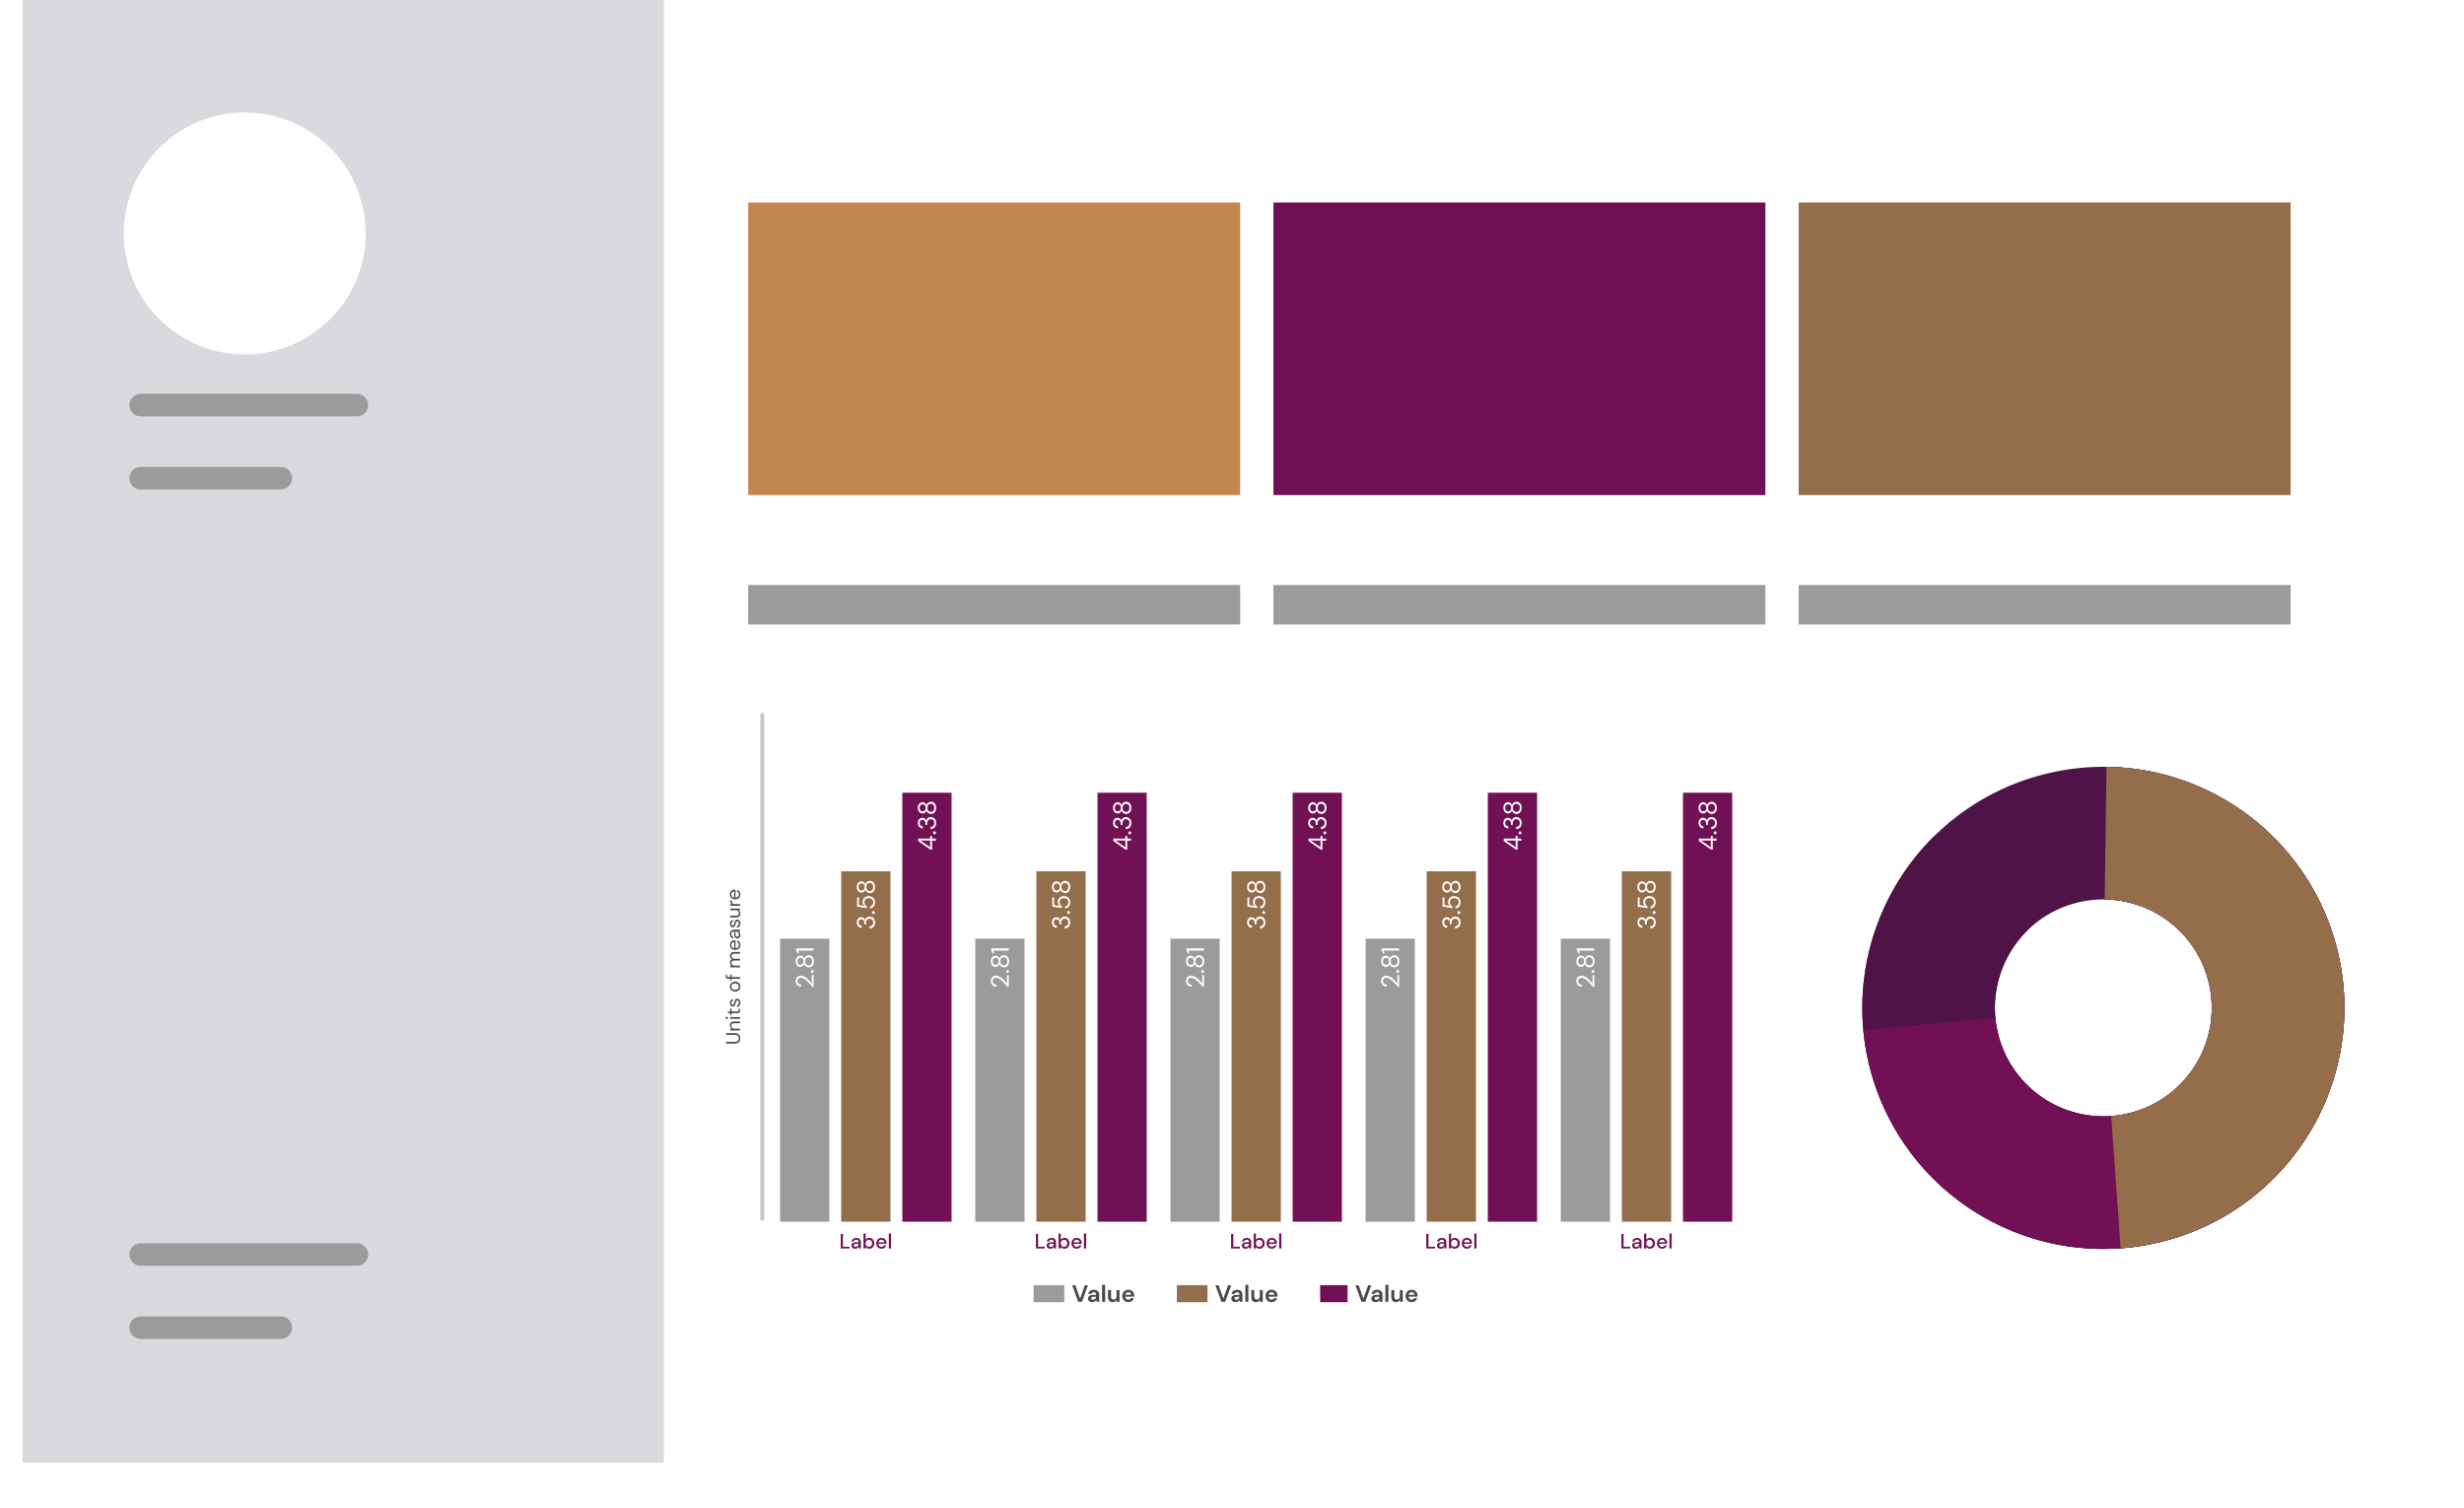
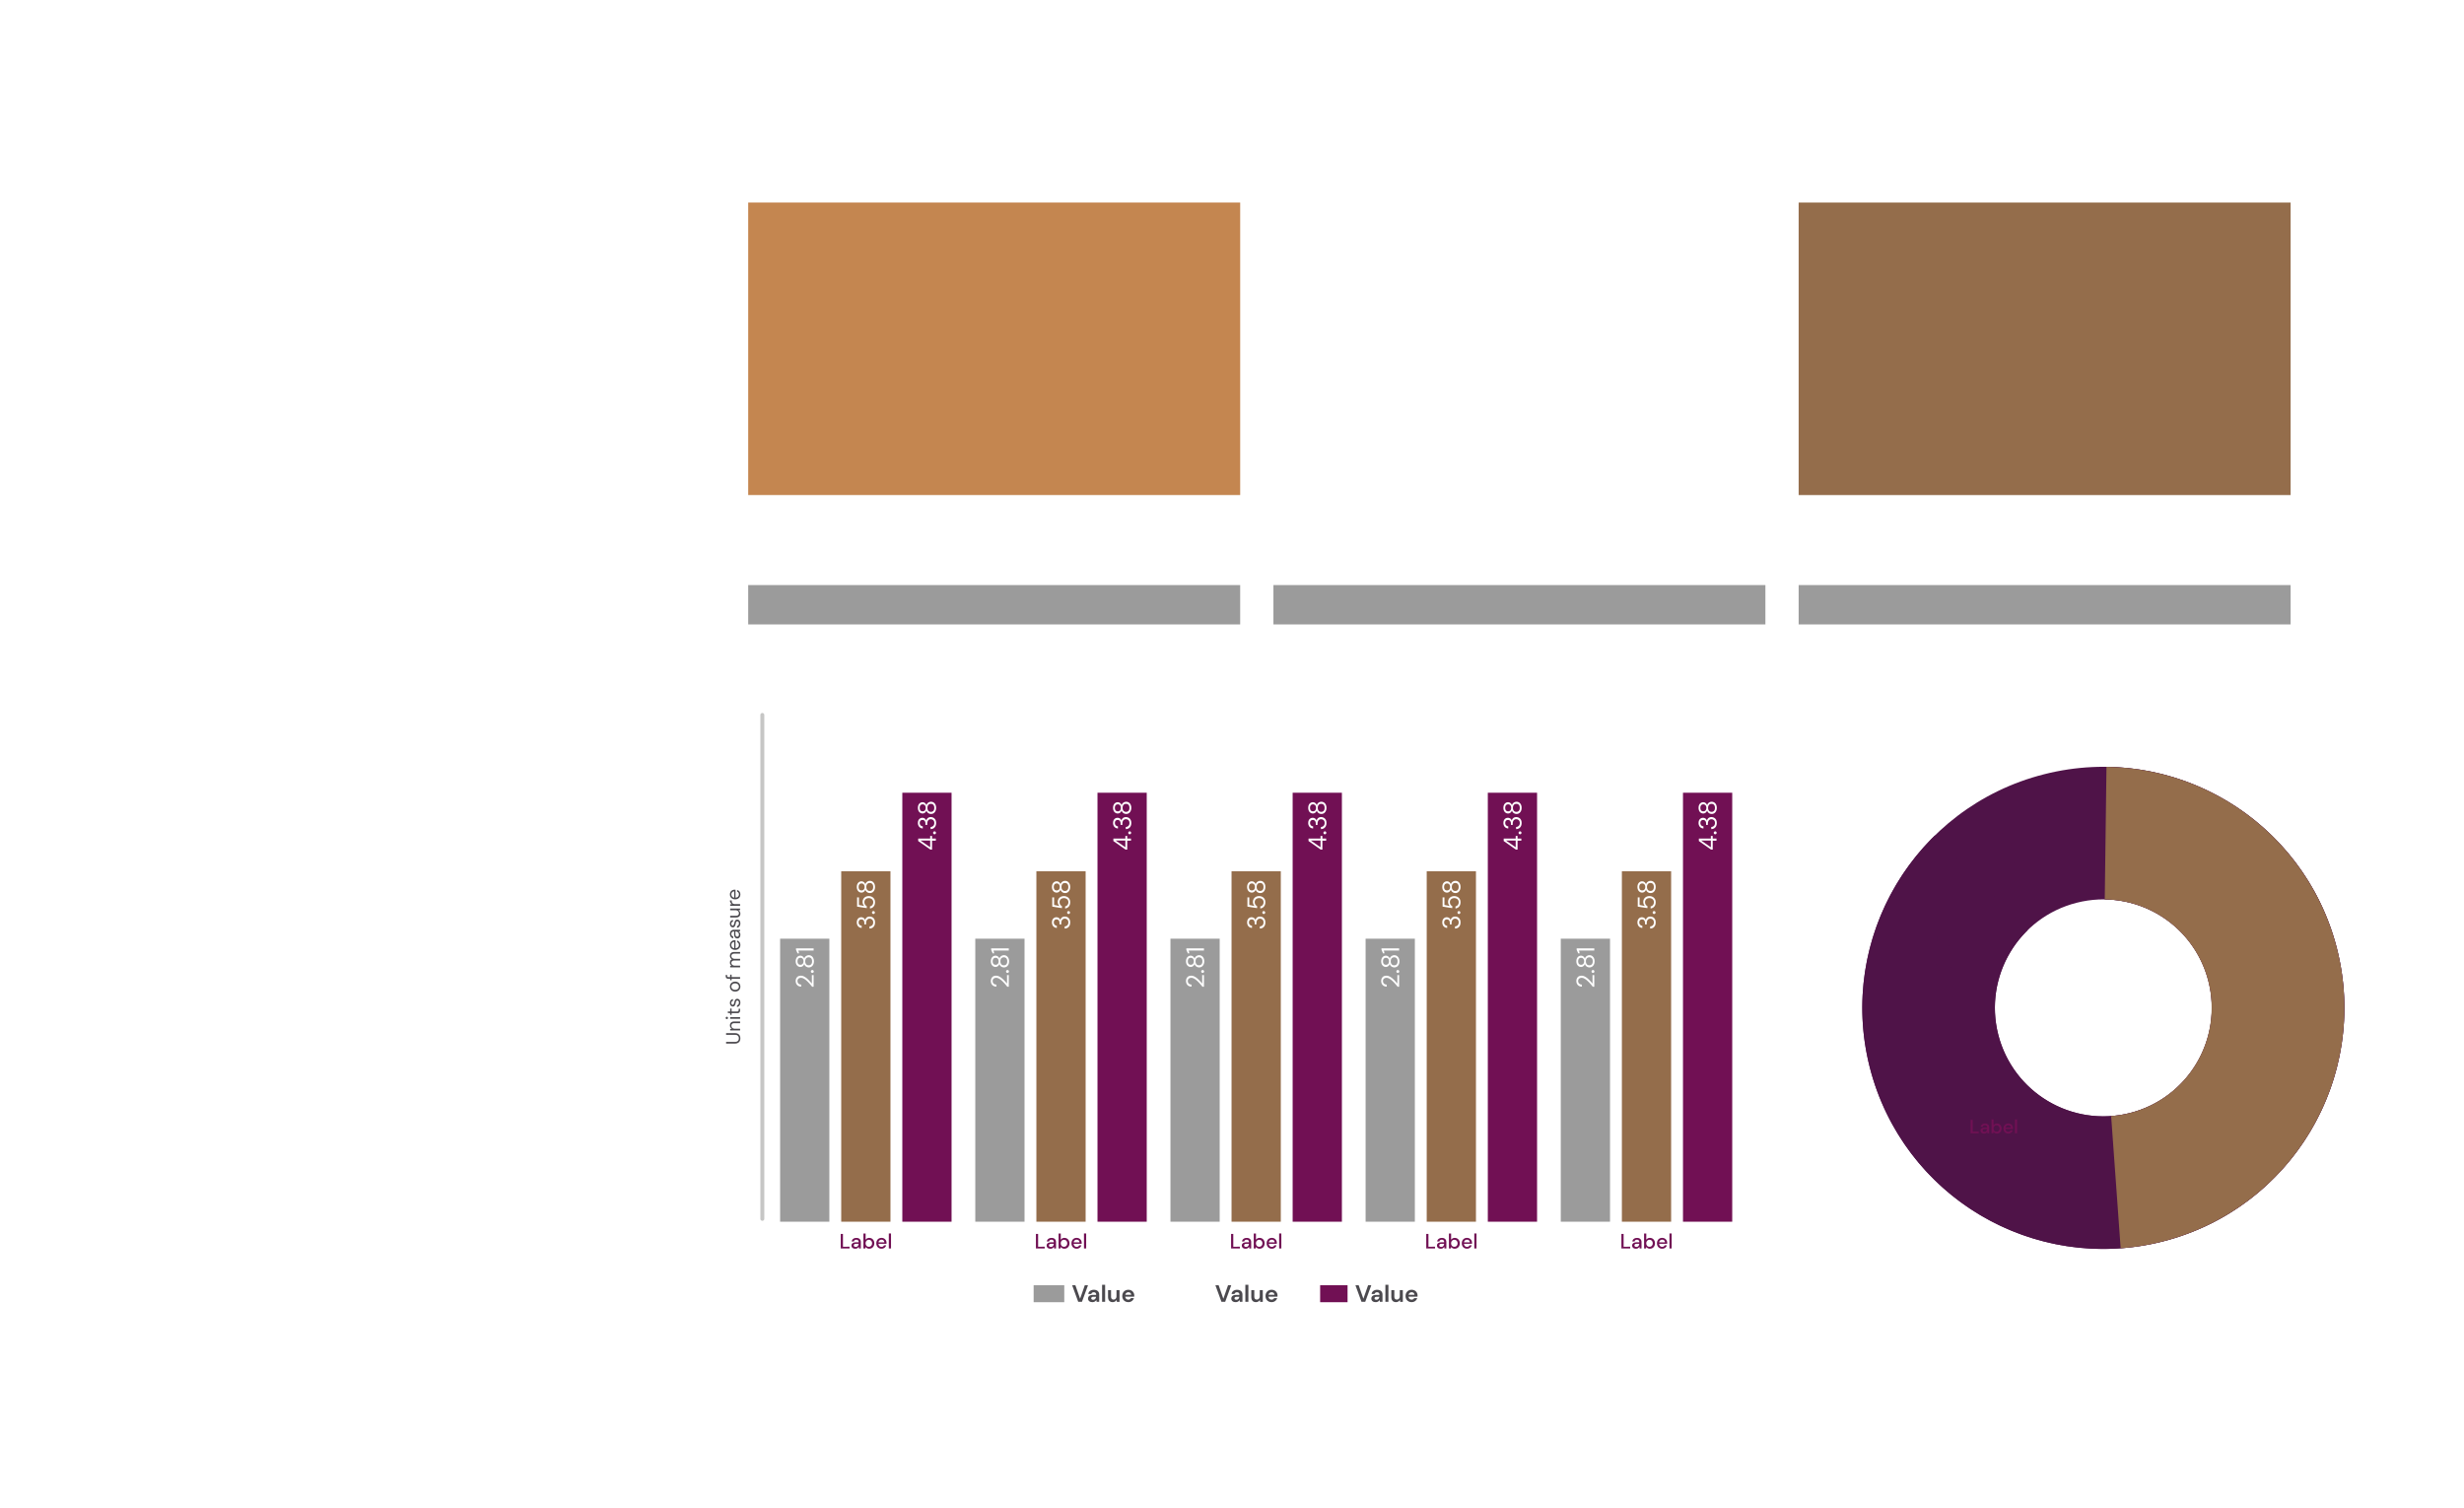
<svg xmlns="http://www.w3.org/2000/svg" width="438" height="268" fill="none">
  <g filter="url(#filter0_d_7_1782)">
    <path fill="#fff" d="M4 0h430v260H4z" />
  </g>
  <path fill="#C48650" d="M133 36h87.454v52H133z" />
-   <path fill="#711054" d="M226.364 36h87.454v52h-87.454z" />
  <path fill="#946D4B" d="M319.727 36h87.454v52h-87.454z" />
  <path fill="#9B9B9B" d="M133 104h87.454v7H133zm93.364 0h87.454v7h-87.454zm93.363 0h87.454v7h-87.454z" />
-   <path fill="#D8DADD" d="M4 0h114v260H4z" />
-   <path d="M25 72h38.442M25 223h38.442M25 85h24.92M25 236h24.92" stroke="#9B9B9B" stroke-width="4" stroke-linecap="round" />
  <circle cx="43.5" cy="41.5" r="21.5" fill="#fff" />
  <path d="M131.603 184.577c0 .17-.033.326-.099.466a.792.792 0 01-.317.33 1.068 1.068 0 01-.544.125h-1.572v-.299h1.576c.241 0 .417-.058.526-.174a.638.638 0 00.163-.455.625.625 0 00-.163-.452c-.109-.114-.285-.171-.526-.171l-1.576.001v-.299h1.572c.22 0 .402.041.544.124a.79.79 0 01.317.334c.066.14.099.297.099.47zm-.043-1.416h-1.763v-.271l.316-.017a.643.643 0 01-.263-.246.687.687 0 01-.096-.362c0-.209.064-.375.192-.498.126-.126.32-.189.583-.189h1.031v.299h-.999c-.367 0-.551.152-.551.455 0 .152.056.279.167.381.109.099.266.149.47.149h.913v.299zm-2.155-2.217c0 .06-.019.11-.056.15a.213.213 0 01-.15.057.192.192 0 01-.142-.057.21.21 0 01-.057-.15c0-.056.019-.105.057-.145a.185.185 0 01.142-.061c.059 0 .109.02.15.061.037.04.056.089.056.145zm2.155.15h-1.763v-.299h1.763v.299zm0-1.516a.575.575 0 01-.117.381c-.078.092-.219.138-.423.138h-.971v.306h-.252v-.306l-.424-.039v-.259h.424v-.52h.252v.52h.971c.111 0 .187-.023.228-.068.037-.045.056-.124.056-.238v-.185h.256v.27zm.043-1.354a.838.838 0 01-.16.526.625.625 0 01-.434.246v-.306a.435.435 0 00.242-.146c.066-.08.1-.188.1-.323 0-.126-.026-.218-.079-.278a.253.253 0 00-.192-.089c-.106 0-.177.039-.213.118a1.441 1.441 0 00-.096.323c-.019.095-.046.19-.082.285a.648.648 0 01-.149.238.36.36 0 01-.26.096.472.472 0 01-.377-.171c-.099-.116-.149-.272-.149-.469 0-.187.047-.34.142-.459a.552.552 0 01.398-.21v.296a.294.294 0 00-.209.117.394.394 0 00-.079.26c0 .106.023.189.068.248a.216.216 0 00.178.086c.071 0 .127-.037.167-.11.04-.076.075-.178.103-.306.024-.109.053-.212.089-.31a.544.544 0 01.153-.241c.066-.064.163-.096.291-.096a.484.484 0 01.395.181c.102.121.153.286.153.494zm0-2.847a.886.886 0 01-.114.448.84.84 0 01-.32.317 1.01 1.01 0 01-.49.113.974.974 0 01-.488-.117.832.832 0 01-.323-.316.906.906 0 01-.114-.452c0-.166.038-.315.114-.448a.805.805 0 01.323-.313.974.974 0 01.488-.117.99.99 0 01.49.117.827.827 0 01.32.32.886.886 0 01.114.448zm-.256 0a.561.561 0 00-.299-.498.763.763 0 00-.369-.081.767.767 0 00-.37.081.531.531 0 00-.224.21.567.567 0 000 .566.556.556 0 00.224.213.767.767 0 00.37.082c.147 0 .27-.028.369-.082a.563.563 0 00.224-.21.558.558 0 00.075-.281zm.213-1.397h-1.511v.267h-.252v-.267h-.306c-.171 0-.295-.042-.374-.128-.078-.085-.117-.209-.117-.373v-.178h.256v.132c0 .09.019.154.057.192.036.038.097.057.185.057h.299v-.434h.252v.434h1.511v.298zm0-2.029h-1.763v-.27l.256-.021a.597.597 0 01-.221-.228.656.656 0 01-.078-.32c0-.14.028-.26.085-.359a.564.564 0 01.26-.235.687.687 0 01-.345-.604c0-.211.064-.38.192-.505.126-.126.32-.189.583-.189h1.031v.295h-.999c-.182 0-.32.037-.412.11a.38.38 0 00-.139.317.45.45 0 00.167.356c.109.092.266.138.47.138h.913v.299h-.999c-.182 0-.32.037-.412.11a.38.38 0 00-.139.317c0 .14.056.257.167.352.109.092.266.138.47.138h.913v.299zm.043-3.974a.87.87 0 01-.114.448.845.845 0 01-.323.31c-.138.073-.3.11-.487.11-.185 0-.347-.037-.484-.11a.798.798 0 01-.324-.306.89.89 0 01-.117-.459.806.806 0 01.903-.825h.089v1.405a.712.712 0 00.338-.093.582.582 0 00.199-.209.576.576 0 00.068-.271.533.533 0 00-.086-.309.483.483 0 00-.231-.181v-.296c.164.048.3.139.409.274.107.133.16.304.16.512zm-1.597 0a.6.6 0 00.132.381.517.517 0 00.377.188v-1.109a.502.502 0 00-.373.163.546.546 0 00-.136.377zm1.597-1.818a.795.795 0 01-.075.366.501.501 0 01-.469.288.477.477 0 01-.416-.206c-.097-.137-.146-.325-.146-.562v-.476h-.021c-.154 0-.27.04-.349.121a.438.438 0 00-.121.323c0 .116.03.217.089.302a.377.377 0 00.253.157v.306a.58.58 0 01-.324-.128.725.725 0 01-.199-.281.909.909 0 01-.071-.356c0-.246.066-.431.199-.555.13-.125.305-.188.523-.188h1.084v.267l-.316.017c.1.05.185.124.256.221a.64.64 0 01.103.384zm-.252-.046a.482.482 0 00-.089-.292.565.565 0 00-.231-.188.718.718 0 00-.299-.064h-.004v.451c0 .176.031.3.093.374a.279.279 0 00.224.106.282.282 0 00.224-.099.457.457 0 00.082-.288zm.252-1.967a.843.843 0 01-.16.527.628.628 0 01-.434.245v-.306a.43.43 0 00.242-.146c.066-.08.1-.188.1-.323 0-.126-.026-.218-.079-.278a.253.253 0 00-.192-.089c-.106 0-.177.04-.213.118a1.458 1.458 0 00-.096.323c-.019.095-.046.19-.082.285a.648.648 0 01-.149.238.36.36 0 01-.26.096.472.472 0 01-.377-.171c-.099-.116-.149-.272-.149-.469 0-.187.047-.34.142-.459a.551.551 0 01.398-.209v.295a.297.297 0 00-.209.117.396.396 0 00-.079.26c0 .106.023.189.068.249a.218.218 0 00.178.085c.071 0 .127-.037.167-.11.04-.076.075-.178.103-.306.024-.109.053-.212.089-.31a.544.544 0 01.153-.241c.066-.064.163-.096.291-.096a.484.484 0 01.395.181c.102.121.153.286.153.494zm0-1.746a.667.667 0 01-.188.498c-.128.123-.324.185-.587.185h-1.031v-.299h.999c.367 0 .551-.15.551-.451a.492.492 0 00-.164-.381c-.111-.102-.269-.153-.472-.153h-.914v-.298h1.763v.27l-.316.021a.618.618 0 01.263.246.687.687 0 01.096.362zm-.043-1.391h-1.763v-.27l.337-.025a.647.647 0 01-.277-.249.772.772 0 01-.103-.413h.313v.082c0 .104.019.2.057.288a.422.422 0 00.185.21.708.708 0 00.362.078h.889v.299zm.043-2.019a.87.87 0 01-.114.448.845.845 0 01-.323.31c-.138.073-.3.11-.487.11-.185 0-.347-.037-.484-.11a.798.798 0 01-.324-.306.89.89 0 01-.117-.459.806.806 0 01.903-.825h.089v1.405a.712.712 0 00.338-.093.57.57 0 00.267-.48.49.49 0 00-.317-.491v-.295c.164.048.3.139.409.274.107.133.16.304.16.512zm-1.597 0a.6.6 0 00.132.381.517.517 0 00.377.188v-1.109a.502.502 0 00-.373.163.546.546 0 00-.136.377z" fill="#4B494E" />
  <path d="M135.512 127.084v89.575" stroke="#C6C6C5" stroke-width=".7" stroke-linecap="round" />
  <path d="M138.673 166.857v50.31h8.754v-50.31h-8.754z" fill="#9B9B9B" />
  <path d="M144.63 175.399h-.264a11.559 11.559 0 00-.506-.6 6.203 6.203 0 00-.51-.506 2.416 2.416 0 00-.493-.349.978.978 0 00-.466-.13.813.813 0 00-.309.058.475.475 0 00-.228.179.575.575 0 00-.09.341c0 .137.032.252.094.344.06.093.141.163.242.211a.8.8 0 00.327.067v.363c-.206 0-.382-.044-.528-.13a.873.873 0 01-.341-.354 1.087 1.087 0 01-.116-.506c0-.277.079-.504.237-.681.156-.179.389-.268.699-.268a1.2 1.2 0 01.551.139c.179.092.354.21.524.353.167.144.324.297.47.462.146.161.278.312.394.452v-1.514h.313v2.069zm.023-2.719a.263.263 0 01-.072.188.258.258 0 01-.183.072.244.244 0 01-.18-.072.258.258 0 01-.076-.188c0-.072.026-.131.076-.179a.236.236 0 01.18-.076.25.25 0 01.183.076.242.242 0 01.072.179zm.031-1.802c0 .206-.037.391-.112.556a.966.966 0 01-.318.389.823.823 0 01-.474.139.852.852 0 01-.515-.166.805.805 0 01-.305-.447.785.785 0 01-.273.394.682.682 0 01-.412.139.763.763 0 01-.417-.121.847.847 0 01-.304-.345 1.19 1.19 0 01-.112-.538c0-.209.037-.388.112-.537a.847.847 0 01.304-.345.763.763 0 01.417-.121c.146 0 .284.047.412.139a.785.785 0 01.273.394.786.786 0 01.305-.443.836.836 0 01.515-.17c.179 0 .337.047.474.143a.94.94 0 01.318.385c.075.164.112.349.112.555zm-1.858 0c0-.191-.048-.341-.144-.452a.485.485 0 00-.385-.17c-.176 0-.309.055-.398.166-.09.11-.135.262-.135.456s.045.347.135.457c.089.108.222.161.398.161a.49.49 0 00.385-.165c.096-.111.144-.262.144-.453zm1.527 0c0-.235-.054-.411-.161-.528a.568.568 0 00-.435-.179c-.203 0-.356.064-.461.193-.104.128-.157.3-.157.514 0 .215.053.387.157.515.105.129.258.193.461.193a.572.572 0 00.435-.175c.107-.119.161-.297.161-.533zm.277-1.92h-2.713l.112.506h-.26l-.273-.631v-.255h3.134v.38z" fill="#fff" />
  <path d="M149.535 154.873v62.294h8.754v-62.294h-8.754z" fill="#946D4B" />
  <path d="M155.546 163.969c0 .2-.036.381-.107.542a.945.945 0 01-.332.39 1.035 1.035 0 01-.546.152v-.381a.677.677 0 00.466-.188c.128-.122.192-.294.192-.515 0-.221-.061-.386-.184-.497a.63.63 0 00-.443-.17.565.565 0 00-.564.39 1.059 1.059 0 00-.067.385v.233h-.318v-.233c0-.203-.046-.361-.139-.475a.472.472 0 00-.39-.175.459.459 0 00-.344.139c-.093.09-.139.224-.139.403a.565.565 0 00.542.591v.381a.954.954 0 01-.453-.134.837.837 0 01-.304-.341 1.056 1.056 0 01-.112-.497c0-.203.036-.371.107-.506a.757.757 0 01.681-.416c.158 0 .303.043.434.13a.639.639 0 01.26.389.83.83 0 01.264-.461c.138-.122.318-.183.542-.183.173 0 .333.04.479.12a.856.856 0 01.345.35c.087.155.13.348.13.577zm-.031-1.763a.265.265 0 01-.072.188.262.262 0 01-.184.071.247.247 0 01-.179-.071.26.26 0 01-.076-.188.24.24 0 01.076-.18.24.24 0 01.179-.076.254.254 0 01.256.256zm.031-1.833c0 .215-.039.401-.116.559a.993.993 0 01-.318.381 1.045 1.045 0 01-.466.17v-.367a.714.714 0 00.421-.251.776.776 0 00.157-.497.707.707 0 00-.103-.385.708.708 0 00-.287-.246.877.877 0 00-.399-.09c-.232 0-.421.066-.564.197a.664.664 0 00-.215.511c0 .173.039.321.117.443a.691.691 0 00.304.269v.358l-1.719-.269v-1.643h.326v1.352l.954.184a.816.816 0 01-.215-.296 1.084 1.084 0 01-.085-.439.984.984 0 01.533-.9c.164-.086.351-.129.56-.129.2 0 .385.043.555.129.17.084.306.208.408.372.101.161.152.357.152.587zm0-2.711c0 .206-.037.391-.112.556a.983.983 0 01-.318.389.824.824 0 01-.475.139.854.854 0 01-.515-.166.811.811 0 01-.304-.448.777.777 0 01-.273.394.678.678 0 01-.412.139.753.753 0 01-.417-.121.831.831 0 01-.304-.344 1.19 1.19 0 01-.112-.538c0-.209.037-.388.112-.537a.84.84 0 01.304-.345.76.76 0 01.417-.121.69.69 0 01.412.139.785.785 0 01.273.394.789.789 0 01.304-.443.838.838 0 01.515-.17c.18 0 .338.047.475.143a.95.95 0 01.318.385c.075.164.112.349.112.555zm-1.858 0c0-.191-.048-.342-.144-.452a.486.486 0 00-.385-.17c-.176 0-.309.055-.398.166-.09.11-.135.262-.135.456s.045.346.135.457c.089.107.222.161.398.161a.492.492 0 00.385-.165c.096-.111.144-.262.144-.453zm1.527 0c0-.236-.054-.412-.162-.528a.56.56 0 00-.434-.179c-.203 0-.357.064-.461.192-.105.129-.157.3-.157.515 0 .215.052.387.157.515.104.129.258.193.461.193a.568.568 0 00.434-.175c.108-.119.162-.297.162-.533z" fill="#fff" />
  <path d="M160.396 140.912v76.255h8.754v-76.255h-8.754z" fill="#711054" />
  <path d="M166.354 149.434h-.672v1.59h-.291l-2.172-1.523v-.439h2.132v-.465h.331v.465h.672v.372zm-1.003 1.173v-1.191h-1.715l1.715 1.191zm1.025-2.572a.268.268 0 01-.071.188.258.258 0 01-.184.071.241.241 0 01-.179-.071.256.256 0 01-.076-.188c0-.072.025-.132.076-.179a.235.235 0 01.179-.077.25.25 0 01.255.256zm.032-1.743c0 .199-.036.38-.108.541a.93.93 0 01-.331.39 1.038 1.038 0 01-.546.152v-.38a.674.674 0 00.465-.189c.129-.122.193-.294.193-.514 0-.221-.061-.387-.184-.498a.63.63 0 00-.443-.17.565.565 0 00-.564.39 1.059 1.059 0 00-.068.385v.233h-.318v-.233c0-.203-.046-.361-.138-.475a.472.472 0 00-.39-.174.459.459 0 00-.345.139c-.092.089-.139.223-.139.403a.565.565 0 00.542.591v.38a.95.95 0 01-.452-.134.85.85 0 01-.305-.34 1.07 1.07 0 01-.111-.497c0-.204.035-.372.107-.506a.73.73 0 01.287-.309.746.746 0 01.394-.108c.158 0 .303.043.434.13a.642.642 0 01.26.39.833.833 0 01.264-.462c.137-.122.318-.183.542-.183.173 0 .333.04.479.121a.865.865 0 01.345.349c.086.155.13.348.13.578zm0-2.691c0 .206-.038.391-.112.555a.993.993 0 01-.318.39.836.836 0 01-.475.138.858.858 0 01-.515-.165.81.81 0 01-.304-.448.777.777 0 01-.274.394.674.674 0 01-.412.139.757.757 0 01-.416-.121.85.85 0 01-.305-.345 1.196 1.196 0 01-.111-.537c0-.209.037-.388.111-.538a.84.84 0 01.305-.344.75.75 0 01.416-.121c.147 0 .284.046.412.139a.772.772 0 01.274.394.79.79 0 01.304-.444.843.843 0 01.515-.17c.179 0 .337.048.475.143.134.093.24.221.318.385.074.165.112.35.112.556zm-1.859 0c0-.191-.048-.342-.143-.453a.488.488 0 00-.385-.17c-.176 0-.309.056-.399.166-.089.11-.134.263-.134.457s.045.346.134.456c.09.108.223.162.399.162a.494.494 0 00.385-.166c.095-.11.143-.261.143-.452zm1.527 0c0-.236-.053-.412-.161-.529a.564.564 0 00-.434-.179c-.203 0-.357.065-.462.193-.104.128-.156.3-.156.515 0 .215.052.386.156.515.105.128.259.192.462.192a.571.571 0 00.434-.174c.108-.12.161-.297.161-.533z" fill="#fff" />
  <path d="M149.453 221.921l-.002-2.582h.391l.002 2.272 1.172-.001v.31l-1.563.001zm2.589.042a.829.829 0 01-.383-.077.535.535 0 01-.226-.203.566.566 0 01-.074-.28c0-.177.069-.317.207-.42.137-.104.334-.155.59-.156h.479v-.033c0-.143-.039-.25-.118-.321a.421.421 0 00-.299-.107.501.501 0 00-.284.082.331.331 0 00-.144.232h-.39a.611.611 0 01.132-.339.747.747 0 01.295-.218c.12-.051.252-.077.395-.077.255-.001.453.067.593.202.141.133.211.315.211.546l.001 1.124-.34.001-.033-.314a.694.694 0 01-.225.255.659.659 0 01-.387.103zm.077-.317a.458.458 0 00.266-.074.493.493 0 00.169-.203.78.78 0 00.078-.276h-.436c-.154 0-.265.027-.331.081a.255.255 0 00-.096.203c0 .084.031.15.092.199.064.047.15.07.258.07zm2.393.316a.815.815 0 01-.38-.085.649.649 0 01-.259-.239l-.04.28h-.351l-.001-2.655h.391v1.11a.842.842 0 01.244-.229.718.718 0 01.398-.1c.177 0 .333.042.468.125a.87.87 0 01.318.343c.079.145.118.31.118.494s-.039.349-.118.494a.872.872 0 01-.317.34.898.898 0 01-.471.122zm-.067-.34a.547.547 0 00.413-.169.634.634 0 00.162-.45.679.679 0 00-.074-.321.551.551 0 00-.502-.299.543.543 0 00-.413.174.638.638 0 00-.158.446c0 .185.053.335.159.45.108.113.246.17.413.169zm2.252.338a.958.958 0 01-.479-.117.868.868 0 01-.325-.336 1.018 1.018 0 01-.119-.497c0-.192.038-.361.115-.506a.853.853 0 01.324-.339.954.954 0 01.487-.122c.179 0 .335.04.468.121a.842.842 0 01.31.317.887.887 0 01.107.52l-.003.092-1.424.001c.013.177.07.312.174.406a.542.542 0 00.365.136c.11 0 .203-.025.276-.074a.465.465 0 00.17-.207h.391a.844.844 0 01-.837.605zm-.001-1.596a.543.543 0 00-.346.118.5.5 0 00-.185.347l1.033-.001a.468.468 0 00-.151-.339.507.507 0 00-.351-.125zm1.299 1.551l-.001-2.655h.39l.002 2.655h-.391z" fill="#711054" />
  <path d="M173.365 166.857v50.31h8.755v-50.31h-8.755z" fill="#9B9B9B" />
  <path d="M179.323 175.399h-.264a11.559 11.559 0 00-.506-.6 6.208 6.208 0 00-.511-.506 2.411 2.411 0 00-.492-.349.984.984 0 00-.466-.13.806.806 0 00-.309.058.473.473 0 00-.229.179.582.582 0 00-.089.341c0 .137.031.252.094.344a.57.57 0 00.242.211c.101.045.21.067.327.067v.363a1.03 1.03 0 01-.529-.13.87.87 0 01-.34-.354 1.075 1.075 0 01-.117-.506c0-.277.08-.504.238-.681.155-.179.388-.268.698-.268.186 0 .369.046.551.139.179.092.354.21.524.353.167.144.324.297.47.462.147.161.278.312.394.452v-1.514h.314v2.069zm.022-2.719a.266.266 0 01-.071.188.258.258 0 01-.184.072.254.254 0 01-.255-.26c0-.072.025-.131.076-.179a.234.234 0 01.179-.076.25.25 0 01.255.255zm.032-1.802c0 .206-.038.391-.112.556a.983.983 0 01-.318.389.827.827 0 01-.475.139.852.852 0 01-.515-.166.804.804 0 01-.304-.447.78.78 0 01-.274.394.68.68 0 01-.412.139.757.757 0 01-.416-.121.85.85 0 01-.305-.345 1.204 1.204 0 01-.112-.538c0-.209.038-.388.112-.537a.85.85 0 01.305-.345.757.757 0 01.416-.121c.147 0 .284.047.412.139a.78.78 0 01.274.394.784.784 0 01.304-.443.836.836 0 01.515-.17c.179 0 .338.047.475.143.134.093.24.221.318.385.074.164.112.349.112.555zm-1.859 0c0-.191-.047-.341-.143-.452a.488.488 0 00-.385-.17c-.176 0-.309.055-.399.166-.089.11-.134.262-.134.456s.045.347.134.457c.09.108.223.161.399.161a.493.493 0 00.385-.165c.096-.111.143-.262.143-.453zm1.527 0c0-.235-.053-.411-.161-.528a.564.564 0 00-.434-.179c-.203 0-.357.064-.462.193-.104.128-.156.3-.156.514 0 .215.052.387.156.515.105.129.259.193.462.193a.568.568 0 00.434-.175c.108-.119.161-.297.161-.533zm.278-1.92h-2.714l.112.506h-.26l-.273-.631v-.255h3.135v.38z" fill="#fff" />
  <path d="M184.227 154.873v62.294h8.754v-62.294h-8.754z" fill="#946D4B" />
  <path d="M190.238 163.969c0 .2-.035.381-.107.542a.943.943 0 01-.331.39 1.042 1.042 0 01-.547.152v-.381a.675.675 0 00.466-.188c.128-.122.192-.294.192-.515 0-.221-.061-.386-.183-.497a.63.63 0 00-.443-.17.568.568 0 00-.565.39 1.08 1.08 0 00-.067.385v.233h-.318v-.233c0-.203-.046-.361-.139-.475a.47.47 0 00-.389-.175.461.461 0 00-.345.139c-.093.09-.139.224-.139.403 0 .174.052.312.157.417a.58.58 0 00.385.174v.381a.95.95 0 01-.452-.134.84.84 0 01-.305-.341 1.056 1.056 0 01-.112-.497c0-.203.036-.371.108-.506a.76.76 0 01.68-.416c.159 0 .303.043.435.13a.637.637 0 01.259.389.826.826 0 01.265-.461c.137-.122.318-.183.542-.183.173 0 .332.04.479.12a.868.868 0 01.345.35c.086.155.129.348.129.577zm-.031-1.763a.265.265 0 01-.072.188.26.26 0 01-.183.071.243.243 0 01-.179-.071.256.256 0 01-.076-.188c0-.072.025-.132.076-.18a.236.236 0 01.179-.076.252.252 0 01.255.256zm.031-1.833c0 .215-.038.401-.116.559a.993.993 0 01-.318.381 1.04 1.04 0 01-.466.17v-.367a.71.71 0 00.421-.251.77.77 0 00.157-.497.699.699 0 00-.103-.385.701.701 0 00-.287-.246.872.872 0 00-.398-.09c-.233 0-.421.066-.564.197a.66.66 0 00-.215.511c0 .173.038.321.116.443a.694.694 0 00.305.269v.358l-1.72-.269v-1.643h.327v1.352l.954.184a.805.805 0 01-.215-.296 1.068 1.068 0 01-.085-.439.984.984 0 01.533-.9c.164-.086.35-.129.559-.129.2 0 .385.043.556.129a.98.98 0 01.407.372c.102.161.152.357.152.587zm0-2.711c0 .206-.037.391-.112.556a.966.966 0 01-.318.389.823.823 0 01-.474.139.852.852 0 01-.515-.166.813.813 0 01-.305-.448.765.765 0 01-.273.394.676.676 0 01-.412.139.75.75 0 01-.416-.121.833.833 0 01-.305-.344 1.19 1.19 0 01-.112-.538c0-.209.037-.388.112-.537a.842.842 0 01.305-.345.757.757 0 01.416-.121c.146 0 .284.046.412.139a.773.773 0 01.273.394.79.79 0 01.305-.443.836.836 0 01.515-.17c.179 0 .337.047.474.143a.934.934 0 01.318.385c.075.164.112.349.112.555zm-1.858 0c0-.191-.048-.342-.143-.452a.488.488 0 00-.385-.17c-.177 0-.309.055-.399.166-.09.11-.134.262-.134.456s.044.346.134.457c.09.107.222.161.399.161a.493.493 0 00.385-.165c.095-.111.143-.262.143-.453zm1.527 0c0-.236-.054-.412-.161-.528a.563.563 0 00-.435-.179c-.203 0-.356.064-.461.192-.104.129-.157.3-.157.515 0 .215.053.387.157.515.105.129.258.193.461.193a.57.57 0 00.435-.175c.107-.119.161-.297.161-.533z" fill="#fff" />
  <path d="M195.089 140.912v76.255h8.754v-76.255h-8.754z" fill="#711054" />
  <path d="M201.046 149.434h-.671v1.59h-.291l-2.172-1.523v-.439h2.131v-.465h.332v.465h.671v.372zm-1.003 1.173v-1.191h-1.715l1.715 1.191zm1.026-2.572a.265.265 0 01-.072.188.257.257 0 01-.183.071.243.243 0 01-.18-.071.26.26 0 01-.076-.188c0-.072.026-.132.076-.179a.237.237 0 01.18-.077.25.25 0 01.183.077.24.24 0 01.072.179zm.031-1.743c0 .199-.036.38-.107.541a.932.932 0 01-.332.39 1.035 1.035 0 01-.546.152v-.38a.678.678 0 00.466-.189c.128-.122.192-.294.192-.514 0-.221-.061-.387-.183-.498a.634.634 0 00-.444-.17.567.567 0 00-.564.39 1.059 1.059 0 00-.067.385v.233h-.318v-.233c0-.203-.046-.361-.139-.475a.468.468 0 00-.389-.174.456.456 0 00-.345.139c-.093.089-.139.223-.139.403 0 .173.052.311.157.416.101.104.23.163.385.175v.38a.957.957 0 01-.453-.134.848.848 0 01-.304-.34 1.058 1.058 0 01-.112-.497c0-.204.036-.372.108-.506a.748.748 0 01.68-.417c.158 0 .303.043.435.13a.637.637 0 01.259.39.829.829 0 01.265-.462c.137-.122.317-.183.541-.183.173 0 .333.04.48.121a.857.857 0 01.344.349c.087.155.13.348.13.578zm0-2.691c0 .206-.037.391-.112.555a.976.976 0 01-.318.39.83.83 0 01-.474.138.858.858 0 01-.515-.165.811.811 0 01-.305-.448.781.781 0 01-.273.394.676.676 0 01-.412.139.763.763 0 01-.417-.121.847.847 0 01-.304-.345 1.183 1.183 0 01-.112-.537c0-.209.037-.388.112-.538a.838.838 0 01.304-.344.755.755 0 01.417-.121c.146 0 .284.046.412.139a.777.777 0 01.273.394.791.791 0 01.305-.444.843.843 0 01.515-.17c.179 0 .337.048.474.143a.94.94 0 01.318.385c.075.165.112.35.112.556zm-1.858 0c0-.191-.048-.342-.144-.453a.485.485 0 00-.385-.17c-.176 0-.309.056-.398.166-.09.11-.135.263-.135.457s.045.346.135.456c.089.108.222.162.398.162a.491.491 0 00.385-.166c.096-.11.144-.261.144-.452zm1.527 0c0-.236-.054-.412-.161-.529a.568.568 0 00-.435-.179c-.203 0-.357.065-.461.193-.105.128-.157.3-.157.515 0 .215.052.386.157.515.104.128.258.192.461.192a.575.575 0 00.435-.174c.107-.12.161-.297.161-.533z" fill="#fff" />
  <path d="M184.145 221.921l-.001-2.582h.391l.001 2.272 1.173-.001v.31l-1.564.001zm2.59.042a.836.836 0 01-.384-.077.526.526 0 01-.225-.203.556.556 0 01-.074-.28c0-.177.069-.317.206-.42.138-.104.334-.155.59-.156h.48v-.033c0-.143-.04-.25-.119-.321a.419.419 0 00-.298-.107.5.5 0 00-.284.082.325.325 0 00-.144.232h-.391a.605.605 0 01.133-.339.74.74 0 01.295-.218 1 1 0 01.394-.077c.256-.001.454.067.594.202.14.133.21.315.211.546v1.124l-.339.001-.034-.314a.69.69 0 01-.224.255.663.663 0 01-.387.103zm.077-.317a.457.457 0 00.435-.277.78.78 0 00.077-.276h-.435c-.155 0-.266.027-.332.081a.255.255 0 00-.096.203c0 .084.031.15.093.199.064.047.15.07.258.07zm2.392.316a.818.818 0 01-.38-.085.652.652 0 01-.258-.239l-.041.28h-.35l-.002-2.655h.391l.001 1.11a.838.838 0 01.243-.229.718.718 0 01.398-.1c.178 0 .334.042.469.125a.874.874 0 01.317.343c.079.145.118.31.119.494 0 .184-.04.349-.118.494a.88.88 0 01-.317.34.902.902 0 01-.472.122zm-.067-.34a.547.547 0 00.413-.169.634.634 0 00.162-.45.667.667 0 00-.074-.321.548.548 0 00-.501-.299.542.542 0 00-.413.174.634.634 0 00-.159.446c0 .185.053.335.159.45.108.113.246.17.413.169zm2.253.338a.959.959 0 01-.48-.117.868.868 0 01-.325-.336 1.017 1.017 0 01-.118-.497c0-.192.038-.361.114-.506a.867.867 0 01.811-.461c.18 0 .336.04.469.121a.84.84 0 01.309.317.887.887 0 01.108.52c0 .027-.001.058-.004.092l-1.423.001c.012.177.07.312.173.406a.544.544 0 00.365.136.49.49 0 00.277-.074.463.463 0 00.169-.207h.391a.83.83 0 01-.294.432.846.846 0 01-.542.173zm-.001-1.596a.546.546 0 00-.347.118.5.5 0 00-.184.347l1.032-.001a.46.46 0 00-.151-.339.504.504 0 00-.35-.125zm1.299 1.551l-.002-2.655h.391l.002 2.655h-.391z" fill="#711054" />
  <path d="M208.058 166.857v50.31h8.754v-50.31h-8.754z" fill="#9B9B9B" />
  <path d="M214.015 175.399h-.264a11.559 11.559 0 00-.506-.6 6.203 6.203 0 00-.51-.506 2.416 2.416 0 00-.493-.349.978.978 0 00-.466-.13.813.813 0 00-.309.058.475.475 0 00-.228.179.575.575 0 00-.09.341c0 .137.032.252.094.344.06.093.141.163.242.211a.8.8 0 00.327.067v.363c-.206 0-.382-.044-.528-.13a.873.873 0 01-.341-.354 1.087 1.087 0 01-.116-.506c0-.277.079-.504.237-.681.156-.179.388-.268.699-.268a1.2 1.2 0 01.551.139c.179.092.354.21.524.353.167.144.324.297.47.462.146.161.278.312.394.452v-1.514h.313v2.069zm.023-2.719a.263.263 0 01-.072.188.258.258 0 01-.183.072.244.244 0 01-.18-.072.258.258 0 01-.076-.188c0-.072.026-.131.076-.179a.236.236 0 01.18-.076.25.25 0 01.183.076.242.242 0 01.072.179zm.031-1.802c0 .206-.037.391-.112.556a.966.966 0 01-.318.389.823.823 0 01-.474.139.852.852 0 01-.515-.166.805.805 0 01-.305-.447.785.785 0 01-.273.394.682.682 0 01-.412.139.763.763 0 01-.417-.121.847.847 0 01-.304-.345 1.19 1.19 0 01-.112-.538c0-.209.037-.388.112-.537a.847.847 0 01.304-.345.763.763 0 01.417-.121c.146 0 .284.047.412.139a.785.785 0 01.273.394.786.786 0 01.305-.443.836.836 0 01.515-.17c.179 0 .337.047.474.143a.94.94 0 01.318.385c.075.164.112.349.112.555zm-1.858 0c0-.191-.048-.341-.144-.452a.485.485 0 00-.385-.17c-.176 0-.309.055-.398.166-.09.11-.135.262-.135.456s.045.347.135.457c.089.108.222.161.398.161a.49.49 0 00.385-.165c.096-.111.144-.262.144-.453zm1.527 0c0-.235-.054-.411-.161-.528a.568.568 0 00-.435-.179c-.203 0-.356.064-.461.193-.104.128-.157.3-.157.514 0 .215.053.387.157.515.105.129.258.193.461.193a.572.572 0 00.435-.175c.107-.119.161-.297.161-.533zm.277-1.92h-2.713l.112.506h-.26l-.273-.631v-.255h3.134v.38z" fill="#fff" />
  <path d="M218.919 154.873v62.294h8.755v-62.294h-8.755z" fill="#946D4B" />
  <path d="M224.931 163.969c0 .2-.036.381-.108.542a.936.936 0 01-.331.39 1.035 1.035 0 01-.546.152v-.381a.673.673 0 00.465-.188c.129-.122.193-.294.193-.515 0-.221-.061-.386-.184-.497a.63.63 0 00-.443-.17.565.565 0 00-.564.39 1.059 1.059 0 00-.067.385v.233h-.318v-.233c0-.203-.047-.361-.139-.475a.472.472 0 00-.39-.175.463.463 0 00-.345.139c-.092.09-.138.224-.138.403a.565.565 0 00.541.591v.381a.954.954 0 01-.452-.134.837.837 0 01-.304-.341 1.056 1.056 0 01-.112-.497c0-.203.036-.371.107-.506a.757.757 0 01.681-.416c.158 0 .303.043.434.13a.639.639 0 01.26.389.83.83 0 01.264-.461c.138-.122.318-.183.542-.183.173 0 .333.04.479.12a.856.856 0 01.345.35c.087.155.13.348.13.577zm-.031-1.763a.265.265 0 01-.072.188.262.262 0 01-.184.071.247.247 0 01-.179-.071.256.256 0 01-.076-.188c0-.072.025-.132.076-.18a.24.24 0 01.179-.076.254.254 0 01.256.256zm.031-1.833c0 .215-.039.401-.117.559a.982.982 0 01-.317.381 1.045 1.045 0 01-.466.17v-.367a.714.714 0 00.421-.251.775.775 0 00.156-.497.699.699 0 00-.103-.385.698.698 0 00-.286-.246.877.877 0 00-.399-.09c-.233 0-.421.066-.564.197a.664.664 0 00-.215.511c0 .173.039.321.117.443a.691.691 0 00.304.269v.358l-1.72-.269v-1.643h.327v1.352l.954.184a.816.816 0 01-.215-.296 1.068 1.068 0 01-.085-.439c0-.206.048-.385.143-.537.096-.155.226-.276.39-.363.164-.086.351-.129.56-.129.2 0 .385.043.555.129.17.084.306.208.408.372.101.161.152.357.152.587zm0-2.711c0 .206-.037.391-.112.556a.983.983 0 01-.318.389.827.827 0 01-.475.139.854.854 0 01-.515-.166.811.811 0 01-.304-.448.777.777 0 01-.273.394.678.678 0 01-.412.139.753.753 0 01-.417-.121.831.831 0 01-.304-.344 1.19 1.19 0 01-.112-.538c0-.209.037-.388.112-.537a.84.84 0 01.304-.345.76.76 0 01.417-.121.69.69 0 01.412.139.785.785 0 01.273.394.789.789 0 01.304-.443.838.838 0 01.515-.17c.179 0 .338.047.475.143a.95.95 0 01.318.385c.075.164.112.349.112.555zm-1.859 0c0-.191-.047-.342-.143-.452a.486.486 0 00-.385-.17c-.176 0-.309.055-.399.166-.089.11-.134.262-.134.456s.045.346.134.457c.09.107.223.161.399.161a.492.492 0 00.385-.165c.096-.111.143-.262.143-.453zm1.528 0c0-.236-.054-.412-.162-.528a.56.56 0 00-.434-.179c-.203 0-.357.064-.461.192-.105.129-.157.3-.157.515 0 .215.052.387.157.515.104.129.258.193.461.193a.568.568 0 00.434-.175c.108-.119.162-.297.162-.533z" fill="#fff" />
  <path d="M229.781 140.912v76.255h8.755v-76.255h-8.755z" fill="#711054" />
  <path d="M235.739 149.434h-.672v1.59h-.291l-2.172-1.523v-.439h2.132v-.465h.331v.465h.672v.372zm-1.003 1.173v-1.191h-1.715l1.715 1.191zm1.025-2.572a.268.268 0 01-.071.188.258.258 0 01-.184.071.241.241 0 01-.179-.071.256.256 0 01-.076-.188c0-.072.025-.132.076-.179a.235.235 0 01.179-.077.25.25 0 01.255.256zm.032-1.743c0 .199-.036.38-.108.541a.93.93 0 01-.331.39 1.042 1.042 0 01-.547.152v-.38a.675.675 0 00.466-.189c.128-.122.193-.294.193-.514 0-.221-.061-.387-.184-.498a.63.63 0 00-.443-.17.563.563 0 00-.564.39 1.059 1.059 0 00-.068.385v.233h-.318v-.233c0-.203-.046-.361-.138-.475a.472.472 0 00-.39-.174.459.459 0 00-.345.139c-.092.089-.139.223-.139.403a.565.565 0 00.542.591v.38a.95.95 0 01-.452-.134.85.85 0 01-.305-.34 1.07 1.07 0 01-.112-.497c0-.204.036-.372.108-.506a.73.73 0 01.287-.309.746.746 0 01.394-.108c.158 0 .303.043.434.13a.642.642 0 01.26.39.827.827 0 01.264-.462c.137-.122.318-.183.542-.183.173 0 .333.04.479.121a.865.865 0 01.345.349c.086.155.13.348.13.578zm0-2.691c0 .206-.038.391-.112.555a.993.993 0 01-.318.39.836.836 0 01-.475.138.858.858 0 01-.515-.165.81.81 0 01-.304-.448.777.777 0 01-.274.394.674.674 0 01-.412.139.757.757 0 01-.416-.121.85.85 0 01-.305-.345 1.196 1.196 0 01-.112-.537c0-.209.038-.388.112-.538a.84.84 0 01.305-.344.75.75 0 01.416-.121c.147 0 .284.046.412.139a.772.772 0 01.274.394.79.79 0 01.304-.444.843.843 0 01.515-.17c.179 0 .337.048.475.143.134.093.24.221.318.385.074.165.112.35.112.556zm-1.859 0c0-.191-.048-.342-.143-.453a.488.488 0 00-.385-.17c-.176 0-.309.056-.399.166-.089.11-.134.263-.134.457s.045.346.134.456c.09.108.223.162.399.162a.494.494 0 00.385-.166c.095-.11.143-.261.143-.452zm1.527 0c0-.236-.053-.412-.161-.529a.564.564 0 00-.434-.179c-.203 0-.357.065-.462.193-.104.128-.156.3-.156.515 0 .215.052.386.156.515.105.128.259.192.462.192a.571.571 0 00.434-.174c.108-.12.161-.297.161-.533z" fill="#fff" />
  <path d="M218.838 221.921l-.002-2.582h.391l.002 2.272 1.172-.001v.31l-1.563.001zm2.589.042a.829.829 0 01-.383-.077.535.535 0 01-.226-.203.566.566 0 01-.074-.28c0-.177.069-.317.207-.42.137-.104.334-.155.59-.156h.479v-.033c0-.143-.039-.25-.118-.321a.421.421 0 00-.299-.107.501.501 0 00-.284.082.331.331 0 00-.144.232h-.39a.611.611 0 01.132-.339.747.747 0 01.295-.218c.12-.051.252-.077.395-.077.255-.001.453.067.593.202.141.133.211.315.211.546l.001 1.124-.34.001-.033-.314a.694.694 0 01-.225.255.659.659 0 01-.387.103zm.077-.317a.46.46 0 00.266-.074.493.493 0 00.169-.203.78.78 0 00.078-.276h-.436c-.154 0-.265.027-.332.081a.257.257 0 00-.095.203c0 .084.031.15.092.199.064.047.15.07.258.07zm2.392.316a.82.82 0 01-.38-.085.652.652 0 01-.258-.239l-.04.28h-.351l-.001-2.655h.391v1.11a.842.842 0 01.244-.229.718.718 0 01.398-.1c.177 0 .333.042.468.125a.87.87 0 01.318.343c.079.145.118.31.118.494s-.039.349-.118.494a.872.872 0 01-.317.34.9.9 0 01-.472.122zm-.066-.34a.547.547 0 00.413-.169.634.634 0 00.162-.45.679.679 0 00-.074-.321.551.551 0 00-.502-.299.543.543 0 00-.413.174.634.634 0 00-.158.446c0 .185.053.335.159.45.108.113.246.17.413.169zm2.252.338a.958.958 0 01-.479-.117.868.868 0 01-.325-.336 1.018 1.018 0 01-.119-.497c0-.192.038-.361.115-.506a.853.853 0 01.324-.339.954.954 0 01.487-.122c.179 0 .335.04.468.121a.842.842 0 01.31.317.887.887 0 01.107.52l-.003.092-1.424.001c.013.177.07.312.174.406a.54.54 0 00.365.136c.11 0 .203-.025.276-.074a.465.465 0 00.17-.207h.391a.832.832 0 01-.295.432.846.846 0 01-.542.173zm-.001-1.596a.548.548 0 00-.347.118.504.504 0 00-.184.347l1.033-.001a.468.468 0 00-.151-.339.507.507 0 00-.351-.125zm1.299 1.551l-.001-2.655h.39l.002 2.655h-.391z" fill="#711054" />
  <path d="M242.75 166.857v50.31h8.755v-50.31h-8.755z" fill="#9B9B9B" />
  <path d="M248.708 175.399h-.264a11.559 11.559 0 00-.506-.6 6.208 6.208 0 00-.511-.506 2.411 2.411 0 00-.492-.349.984.984 0 00-.466-.13.806.806 0 00-.309.058.473.473 0 00-.229.179.582.582 0 00-.089.341c0 .137.031.252.094.344a.57.57 0 00.242.211c.101.045.21.067.327.067v.363a1.03 1.03 0 01-.529-.13.87.87 0 01-.34-.354 1.075 1.075 0 01-.117-.506c0-.277.08-.504.238-.681.155-.179.388-.268.698-.268.186 0 .369.046.551.139.179.092.354.21.524.353.167.144.324.297.47.462.147.161.278.312.394.452v-1.514h.314v2.069zm.022-2.719a.266.266 0 01-.071.188.258.258 0 01-.184.072.254.254 0 01-.255-.26c0-.072.025-.131.076-.179a.234.234 0 01.179-.076.25.25 0 01.255.255zm.032-1.802c0 .206-.038.391-.112.556a.983.983 0 01-.318.389.827.827 0 01-.475.139.852.852 0 01-.515-.166.804.804 0 01-.304-.447.78.78 0 01-.274.394.68.68 0 01-.412.139.757.757 0 01-.416-.121.85.85 0 01-.305-.345 1.204 1.204 0 01-.112-.538c0-.209.038-.388.112-.537a.85.85 0 01.305-.345.757.757 0 01.416-.121c.147 0 .284.047.412.139a.78.78 0 01.274.394.784.784 0 01.304-.443.836.836 0 01.515-.17c.179 0 .338.047.475.143.134.093.24.221.318.385.074.164.112.349.112.555zm-1.859 0c0-.191-.047-.341-.143-.452a.488.488 0 00-.385-.17c-.176 0-.309.055-.399.166-.089.11-.134.262-.134.456s.045.347.134.457c.09.108.223.161.399.161a.493.493 0 00.385-.165c.096-.111.143-.262.143-.453zm1.527 0c0-.235-.053-.411-.161-.528a.564.564 0 00-.434-.179c-.203 0-.357.064-.462.193-.104.128-.156.3-.156.514 0 .215.052.387.156.515.105.129.259.193.462.193a.568.568 0 00.434-.175c.108-.119.161-.297.161-.533zm.278-1.92h-2.714l.112.506h-.26l-.273-.631v-.255h3.135v.38z" fill="#fff" />
  <path d="M253.612 154.873v62.294h8.754v-62.294h-8.754z" fill="#946D4B" />
  <path d="M259.623 163.969c0 .2-.035.381-.107.542a.943.943 0 01-.331.39 1.042 1.042 0 01-.547.152v-.381a.675.675 0 00.466-.188c.128-.122.192-.294.192-.515 0-.221-.061-.386-.183-.497a.63.63 0 00-.443-.17.568.568 0 00-.565.39 1.08 1.08 0 00-.067.385v.233h-.318v-.233c0-.203-.046-.361-.139-.475a.47.47 0 00-.389-.175.461.461 0 00-.345.139c-.093.09-.139.224-.139.403 0 .174.052.312.157.417a.58.58 0 00.385.174v.381a.95.95 0 01-.452-.134.84.84 0 01-.305-.341 1.056 1.056 0 01-.112-.497c0-.203.036-.371.108-.506a.76.76 0 01.68-.416c.159 0 .303.043.435.13a.637.637 0 01.259.389.826.826 0 01.265-.461c.137-.122.318-.183.542-.183.173 0 .332.04.479.12a.868.868 0 01.345.35c.086.155.129.348.129.577zm-.031-1.763a.265.265 0 01-.072.188.26.26 0 01-.183.071.243.243 0 01-.179-.071.256.256 0 01-.076-.188c0-.072.025-.132.076-.18a.236.236 0 01.179-.076.252.252 0 01.255.256zm.031-1.833c0 .215-.038.401-.116.559a.993.993 0 01-.318.381 1.04 1.04 0 01-.466.17v-.367a.71.71 0 00.421-.251.77.77 0 00.157-.497.699.699 0 00-.103-.385.701.701 0 00-.287-.246.872.872 0 00-.398-.09c-.233 0-.421.066-.564.197a.66.66 0 00-.215.511c0 .173.038.321.116.443a.694.694 0 00.305.269v.358l-1.72-.269v-1.643h.327v1.352l.954.184a.805.805 0 01-.215-.296 1.068 1.068 0 01-.085-.439.984.984 0 01.533-.9c.164-.086.35-.129.559-.129.2 0 .385.043.556.129a.98.98 0 01.407.372c.102.161.152.357.152.587zm0-2.711c0 .206-.037.391-.112.556a.972.972 0 01-.317.389.829.829 0 01-.475.139.852.852 0 01-.515-.166.813.813 0 01-.305-.448.765.765 0 01-.273.394.676.676 0 01-.412.139.75.75 0 01-.416-.121.833.833 0 01-.305-.344 1.19 1.19 0 01-.112-.538c0-.209.037-.388.112-.537a.842.842 0 01.305-.345.757.757 0 01.416-.121c.146 0 .284.046.412.139a.773.773 0 01.273.394.79.79 0 01.305-.443.836.836 0 01.515-.17.81.81 0 01.475.143.94.94 0 01.317.385c.075.164.112.349.112.555zm-1.858 0c0-.191-.048-.342-.143-.452a.488.488 0 00-.385-.17c-.177 0-.309.055-.399.166-.09.11-.134.262-.134.456s.044.346.134.457c.09.107.222.161.399.161a.493.493 0 00.385-.165c.095-.111.143-.262.143-.453zm1.527 0c0-.236-.054-.412-.161-.528a.563.563 0 00-.435-.179c-.203 0-.356.064-.461.192-.104.129-.157.3-.157.515 0 .215.053.387.157.515.105.129.258.193.461.193a.57.57 0 00.435-.175c.107-.119.161-.297.161-.533z" fill="#fff" />
  <path d="M264.473 140.912v76.255h8.755v-76.255h-8.755z" fill="#711054" />
  <path d="M270.432 149.434h-.672v1.59h-.291l-2.172-1.523v-.439h2.131v-.465h.332v.465h.672v.372zm-1.004 1.173v-1.191h-1.715l1.715 1.191zm1.026-2.572a.26.26 0 01-.072.188.255.255 0 01-.183.071.238.238 0 01-.179-.071.253.253 0 01-.077-.188.23.23 0 01.077-.179.232.232 0 01.179-.077c.071 0 .133.026.183.077a.237.237 0 01.072.179zm.031-1.743c0 .199-.036.38-.107.541a.94.94 0 01-.332.39 1.036 1.036 0 01-.547.152v-.38a.68.68 0 00.467-.189c.129-.122.192-.294.192-.514 0-.221-.061-.387-.183-.498a.632.632 0 00-.444-.17.567.567 0 00-.564.39 1.059 1.059 0 00-.067.385v.233h-.319v-.233c0-.203-.046-.361-.138-.475a.47.47 0 00-.39-.174.46.46 0 00-.345.139c-.092.089-.138.223-.138.403 0 .173.052.311.157.416.101.104.23.163.384.175v.38a.954.954 0 01-.452-.134.84.84 0 01-.304-.34 1.058 1.058 0 01-.112-.497c0-.204.036-.372.107-.506a.73.73 0 01.287-.309.748.748 0 01.394-.108c.158 0 .303.043.434.13a.638.638 0 01.26.39.834.834 0 01.265-.462c.137-.122.317-.183.541-.183.174 0 .333.04.479.121a.853.853 0 01.345.349c.087.155.13.348.13.578zm0-2.691c0 .206-.037.391-.112.555a.976.976 0 01-.318.39.83.83 0 01-.474.138.855.855 0 01-.515-.165.818.818 0 01-.306-.448.774.774 0 01-.272.394.674.674 0 01-.412.139.76.76 0 01-.417-.121.854.854 0 01-.304-.345 1.183 1.183 0 01-.112-.537c0-.209.037-.388.112-.538a.845.845 0 01.304-.344.753.753 0 01.417-.121c.146 0 .284.046.412.139a.77.77 0 01.272.394.798.798 0 01.306-.444.84.84 0 01.515-.17c.179 0 .337.048.474.143a.94.94 0 01.318.385c.075.165.112.35.112.556zm-1.859 0c0-.191-.047-.342-.142-.453a.49.49 0 00-.386-.17c-.175 0-.308.056-.398.166-.089.11-.134.263-.134.457s.045.346.134.456c.09.108.223.162.398.162a.496.496 0 00.386-.166c.095-.11.142-.261.142-.452zm1.528 0c0-.236-.054-.412-.162-.529a.56.56 0 00-.433-.179c-.203 0-.357.065-.463.193-.104.128-.156.3-.156.515 0 .215.052.386.156.515.106.128.26.192.463.192a.567.567 0 00.433-.174c.108-.12.162-.297.162-.533z" fill="#fff" />
  <path d="M253.53 221.921l-.001-2.582h.391l.001 2.272 1.173-.001v.31l-1.564.001zm2.59.042a.836.836 0 01-.384-.077.526.526 0 01-.225-.203.556.556 0 01-.074-.28c0-.177.069-.317.206-.42.138-.104.334-.155.59-.156h.48v-.033c-.001-.143-.04-.25-.119-.321a.42.42 0 00-.298-.107.5.5 0 00-.284.082.325.325 0 00-.144.232h-.391a.605.605 0 01.133-.339.74.74 0 01.295-.218.996.996 0 01.394-.077c.256-.001.454.067.594.202.14.133.21.315.211.546v1.124l-.339.001-.034-.314a.69.69 0 01-.224.255.663.663 0 01-.387.103zm.077-.317a.457.457 0 00.435-.277.801.801 0 00.077-.276h-.435c-.155 0-.266.027-.332.081a.255.255 0 00-.096.203c0 .084.031.15.093.199.064.047.15.07.258.07zm2.392.316a.818.818 0 01-.38-.085.652.652 0 01-.258-.239l-.041.28h-.35l-.002-2.655h.391l.001 1.11a.838.838 0 01.243-.229.718.718 0 01.398-.1.88.88 0 01.469.125.874.874 0 01.317.343c.079.145.118.31.118.494.001.184-.039.349-.117.494a.88.88 0 01-.317.34.902.902 0 01-.472.122zm-.067-.34a.547.547 0 00.413-.169.634.634 0 00.162-.45.679.679 0 00-.074-.321.548.548 0 00-.501-.299.542.542 0 00-.413.174.634.634 0 00-.159.446c0 .185.053.335.159.45.108.113.246.17.413.169zm2.253.338a.962.962 0 01-.48-.117.868.868 0 01-.325-.336 1.006 1.006 0 01-.118-.497c0-.192.038-.361.114-.506a.867.867 0 01.811-.461c.18 0 .336.04.468.121a.844.844 0 01.311.317.886.886 0 01.107.52c0 .027-.002.058-.004.092l-1.423.001c.012.177.07.312.173.406a.545.545 0 00.366.136c.11 0 .203-.025.276-.074a.477.477 0 00.169-.207h.391a.843.843 0 01-.836.605zm-.002-1.596a.543.543 0 00-.346.118.5.5 0 00-.184.347l1.032-.001a.468.468 0 00-.151-.339.507.507 0 00-.351-.125zm1.299 1.551l-.001-2.655h.391l.001 2.655h-.391z" fill="#711054" />
  <path d="M277.443 166.857v50.31h8.754v-50.31h-8.754z" fill="#9B9B9B" />
  <path d="M283.4 175.399h-.263a12.078 12.078 0 00-.506-.6 6.369 6.369 0 00-.511-.506 2.443 2.443 0 00-.493-.349.978.978 0 00-.466-.13.8.8 0 00-.308.058.468.468 0 00-.229.179.575.575 0 00-.09.341.596.596 0 00.336.555.799.799 0 00.328.067v.363c-.207 0-.384-.044-.53-.13a.87.87 0 01-.34-.354 1.087 1.087 0 01-.115-.506c0-.277.079-.504.237-.681.155-.179.387-.268.698-.268.185 0 .369.046.55.139.179.092.355.21.524.353.168.144.324.297.471.462.146.161.278.312.393.452v-1.514h.314v2.069zm.022-2.719a.262.262 0 01-.071.188.258.258 0 01-.183.072.254.254 0 01-.255-.26c0-.072.025-.131.076-.179a.233.233 0 01.179-.076.25.25 0 01.183.076.241.241 0 01.071.179zm.032-1.802c0 .206-.037.391-.112.556a.98.98 0 01-.317.389.834.834 0 01-.476.139.854.854 0 01-.515-.166.814.814 0 01-.304-.447.785.785 0 01-.273.394.682.682 0 01-.412.139.755.755 0 01-.416-.121.826.826 0 01-.304-.345 1.177 1.177 0 01-.112-.538c0-.209.036-.388.112-.537a.826.826 0 01.304-.345.755.755 0 01.416-.121c.146 0 .283.047.412.139a.785.785 0 01.273.394.794.794 0 01.304-.443.838.838 0 01.515-.17c.179 0 .337.047.476.143a.954.954 0 01.317.385c.075.164.112.349.112.555zm-1.858 0c0-.191-.048-.341-.144-.452a.485.485 0 00-.385-.17c-.176 0-.309.055-.399.166-.089.11-.134.262-.134.456s.045.347.134.457c.09.108.223.161.399.161a.49.49 0 00.385-.165c.096-.111.144-.262.144-.453zm1.527 0c0-.235-.054-.411-.162-.528a.564.564 0 00-.434-.179c-.203 0-.357.064-.461.193-.104.128-.157.3-.157.514 0 .215.053.387.157.515.104.129.258.193.461.193a.568.568 0 00.434-.175c.108-.119.162-.297.162-.533zm.277-1.92h-2.713l.112.506h-.26l-.274-.631v-.255h3.135v.38z" fill="#fff" />
  <path d="M288.305 154.873v62.294h8.754v-62.294h-8.754z" fill="#946D4B" />
  <path d="M294.316 163.969c0 .2-.035.381-.108.542a.933.933 0 01-.33.39c-.147.095-.33.146-.547.152v-.381a.671.671 0 00.465-.188c.129-.122.194-.294.194-.515 0-.221-.062-.386-.185-.497a.629.629 0 00-.442-.17.568.568 0 00-.565.39 1.059 1.059 0 00-.068.385v.233h-.317v-.233c0-.203-.046-.361-.14-.475a.467.467 0 00-.388-.175.46.46 0 00-.345.139c-.092.09-.14.224-.14.403a.566.566 0 00.543.591v.381a.954.954 0 01-.453-.134.854.854 0 01-.305-.341 1.08 1.08 0 01-.112-.497c0-.203.036-.371.108-.506a.753.753 0 01.681-.416c.158 0 .303.043.434.13a.64.64 0 01.261.389.823.823 0 01.263-.461c.137-.122.319-.183.543-.183a.98.98 0 01.478.12.868.868 0 01.345.35c.087.155.13.348.13.577zm-.031-1.763a.265.265 0 01-.072.188.26.26 0 01-.184.071.245.245 0 01-.179-.071.26.26 0 01-.076-.188.24.24 0 01.076-.18.238.238 0 01.179-.076.252.252 0 01.256.256zm.031-1.833c0 .215-.039.401-.117.559a.99.99 0 01-.317.381 1.04 1.04 0 01-.467.17v-.367a.713.713 0 00.422-.251.776.776 0 00.157-.497.707.707 0 00-.103-.385.708.708 0 00-.287-.246.872.872 0 00-.398-.09c-.233 0-.422.066-.565.197a.66.66 0 00-.215.511c0 .173.038.321.116.443a.69.69 0 00.306.269v.358l-1.721-.269v-1.643h.327v1.352l.954.184a.816.816 0 01-.215-.296 1.068 1.068 0 01-.084-.439c0-.206.047-.385.142-.537a1.01 1.01 0 01.39-.363c.164-.086.352-.129.56-.129.2 0 .386.043.555.129a.98.98 0 01.407.372c.102.161.153.357.153.587zm0-2.711c0 .206-.038.391-.112.556a.968.968 0 01-.319.389.821.821 0 01-.474.139.854.854 0 01-.515-.166.806.806 0 01-.304-.448.767.767 0 01-.274.394.673.673 0 01-.411.139.753.753 0 01-.417-.121.847.847 0 01-.305-.344 1.217 1.217 0 01-.112-.538c0-.209.039-.388.112-.537a.857.857 0 01.305-.345.76.76 0 01.417-.121c.146 0 .283.046.411.139a.775.775 0 01.274.394.784.784 0 01.304-.443.838.838 0 01.515-.17c.179 0 .338.047.474.143a.936.936 0 01.319.385c.074.164.112.349.112.555zm-1.858 0c0-.191-.048-.342-.144-.452a.486.486 0 00-.384-.17c-.177 0-.31.055-.399.166-.09.11-.135.262-.135.456s.045.346.135.457c.089.107.222.161.399.161a.491.491 0 00.384-.165c.096-.111.144-.262.144-.453zm1.526 0c0-.236-.054-.412-.16-.528a.564.564 0 00-.435-.179c-.203 0-.357.064-.461.192-.105.129-.157.3-.157.515 0 .215.052.387.157.515.104.129.258.193.461.193a.572.572 0 00.435-.175c.106-.119.16-.297.16-.533z" fill="#fff" />
  <path d="M299.166 140.912v76.255h8.754v-76.255h-8.754z" fill="#711054" />
  <path d="M305.124 149.434h-.671v1.59h-.292l-2.171-1.523v-.439h2.131v-.465h.332v.465h.671v.372zm-1.003 1.173v-1.191h-1.715l1.715 1.191zm1.026-2.572a.261.261 0 01-.073.188.255.255 0 01-.183.071.24.24 0 01-.179-.071.256.256 0 01-.076-.188c0-.072.025-.132.076-.179a.234.234 0 01.179-.077c.071 0 .133.026.183.077a.237.237 0 01.073.179zm.03-1.743c0 .199-.036.38-.107.541a.932.932 0 01-.332.39 1.035 1.035 0 01-.546.152v-.38a.678.678 0 00.466-.189c.129-.122.192-.294.192-.514 0-.221-.06-.387-.183-.498a.63.63 0 00-.444-.17.57.57 0 00-.563.39 1.059 1.059 0 00-.067.385v.233h-.319v-.233c0-.203-.046-.361-.139-.475a.468.468 0 00-.389-.174.457.457 0 00-.345.139c-.093.089-.139.223-.139.403a.565.565 0 00.542.591v.38a.954.954 0 01-.452-.134.834.834 0 01-.304-.34 1.046 1.046 0 01-.112-.497c0-.204.035-.372.106-.506a.75.75 0 01.681-.417c.158 0 .303.043.435.13a.633.633 0 01.259.39.84.84 0 01.265-.462c.137-.122.318-.183.541-.183.174 0 .334.04.48.121a.865.865 0 01.345.349c.087.155.129.348.129.578zm0-2.691c0 .206-.037.391-.112.555a.974.974 0 01-.317.39.831.831 0 01-.475.138.858.858 0 01-.515-.165.816.816 0 01-.305-.448.781.781 0 01-.273.394.674.674 0 01-.412.139.76.76 0 01-.416-.121.847.847 0 01-.304-.345 1.17 1.17 0 01-.112-.537c0-.209.036-.388.112-.538a.838.838 0 01.304-.344.752.752 0 01.416-.121c.146 0 .285.046.412.139a.777.777 0 01.273.394.796.796 0 01.305-.444.843.843 0 01.515-.17c.18 0 .338.048.475.143a.938.938 0 01.317.385c.075.165.112.35.112.556zm-1.858 0c0-.191-.048-.342-.143-.453a.489.489 0 00-.386-.17c-.175 0-.308.056-.397.166-.09.11-.135.263-.135.457s.045.346.135.456c.089.108.222.162.397.162a.495.495 0 00.386-.166c.095-.11.143-.261.143-.452zm1.527 0c0-.236-.054-.412-.162-.529a.56.56 0 00-.433-.179c-.203 0-.357.065-.462.193-.104.128-.157.3-.157.515 0 .215.053.386.157.515.105.128.259.192.462.192a.567.567 0 00.433-.174c.108-.12.162-.297.162-.533z" fill="#fff" />
  <path d="M288.223 221.921l-.002-2.582h.391l.001 2.272 1.174-.001v.31l-1.564.001zm2.59.042a.84.84 0 01-.385-.077.538.538 0 01-.225-.203.556.556 0 01-.074-.28c0-.177.069-.317.207-.42.137-.104.334-.155.59-.156h.479v-.033c0-.143-.039-.25-.118-.321a.425.425 0 00-.299-.107.496.496 0 00-.283.082.325.325 0 00-.144.232h-.391a.619.619 0 01.132-.339.747.747 0 01.295-.218c.121-.051.253-.077.395-.077.255-.001.453.067.594.202.139.133.209.315.211.546v1.124l-.34.001-.033-.314a.703.703 0 01-.225.255.657.657 0 01-.386.103zm.076-.317a.46.46 0 00.266-.074.486.486 0 00.169-.203.76.76 0 00.077-.276h-.434c-.156 0-.266.027-.332.081a.252.252 0 00-.096.203c0 .084.03.15.092.199.064.047.15.07.258.07zm2.392.316a.814.814 0 01-.379-.085.655.655 0 01-.259-.239l-.04.28h-.351l-.001-2.655h.391v1.11a.842.842 0 01.244-.229.718.718 0 01.398-.1c.177 0 .333.042.468.125a.876.876 0 01.318.343c.079.145.118.31.118.494s-.039.349-.118.494a.877.877 0 01-.316.34.905.905 0 01-.473.122zm-.066-.34a.544.544 0 00.412-.169.634.634 0 00.162-.45.667.667 0 00-.073-.321.548.548 0 00-.502-.299.54.54 0 00-.412.174.63.63 0 00-.159.446c0 .185.053.335.159.45.108.113.246.17.413.169zm2.252.338a.958.958 0 01-.479-.117.868.868 0 01-.325-.336 1.007 1.007 0 01-.119-.497c0-.192.038-.361.115-.506a.867.867 0 01.811-.461.88.88 0 01.468.121.835.835 0 01.31.317.887.887 0 01.107.52c0 .027-.001.058-.004.092l-1.422.001a.573.573 0 00.172.406.547.547 0 00.366.136.49.49 0 00.277-.074.477.477 0 00.169-.207h.391a.832.832 0 01-.295.432.846.846 0 01-.542.173zm-.001-1.596a.543.543 0 00-.346.118.5.5 0 00-.185.347l1.033-.001a.465.465 0 00-.152-.339.502.502 0 00-.35-.125zm1.299 1.551l-.002-2.655h.392l.001 2.655h-.391z" fill="#711054" />
  <path d="M189.184 228.447h-5.444v3.029h5.444v-3.029z" fill="#9B9B9B" />
  <path d="M191.664 231.41l-1.079-2.95h.577l.834 2.398.839-2.398h.569l-1.079 2.95h-.661zm2.532.05c-.18 0-.328-.028-.443-.084a.608.608 0 01-.257-.232.61.61 0 01-.084-.316c0-.194.075-.351.227-.472.152-.12.38-.181.683-.181h.531v-.051c0-.143-.041-.248-.122-.316a.464.464 0 00-.304-.101.512.512 0 00-.286.08.33.33 0 00-.152.228h-.527a.742.742 0 01.152-.396.853.853 0 01.346-.257c.14-.062.297-.093.472-.093.297 0 .532.074.703.223.172.149.258.36.258.632v1.286h-.46l-.05-.337a.774.774 0 01-.262.278.75.75 0 01-.425.109zm.122-.421a.44.44 0 00.358-.152.723.723 0 00.164-.375h-.459c-.143 0-.246.027-.308.08a.238.238 0 00-.092.19c0 .081.031.145.092.19a.408.408 0 00.245.067zm1.589.371v-3.035h.54v3.035h-.54zm1.875.05c-.261 0-.464-.081-.607-.244-.14-.163-.211-.402-.211-.716v-1.18h.536v1.129c0 .18.036.318.109.413.073.096.188.143.346.143a.467.467 0 00.366-.16c.099-.107.148-.255.148-.447v-1.078h.539v2.09h-.476l-.042-.354a.734.734 0 01-.282.295.808.808 0 01-.426.109zm2.796 0c-.211 0-.398-.044-.56-.134a.974.974 0 01-.384-.38 1.118 1.118 0 01-.139-.564c0-.217.045-.409.135-.578a1 1 0 01.379-.392c.163-.095.354-.143.573-.143.205 0 .387.045.544.135.157.09.279.213.367.371a1.008 1.008 0 01.13.615c0 .034-.001.069-.004.105h-1.589a.55.55 0 00.169.384.543.543 0 00.375.139.455.455 0 00.442-.266h.548a.986.986 0 01-.535.616 1.048 1.048 0 01-.451.092zm.004-1.753a.569.569 0 00-.35.114.507.507 0 00-.193.337h1.041a.46.46 0 00-.152-.329.508.508 0 00-.346-.122z" fill="#4B494E" />
-   <path d="M214.648 228.447h-5.444v3.029h5.444v-3.029z" fill="#946D4B" />
  <path d="M217.128 231.41l-1.079-2.95h.577l.835 2.398.838-2.398h.569l-1.079 2.95h-.661zm2.531.05c-.179 0-.327-.028-.442-.084a.608.608 0 01-.257-.232.61.61 0 01-.084-.316c0-.194.075-.351.227-.472.152-.12.379-.181.683-.181h.531v-.051c0-.143-.041-.248-.122-.316a.464.464 0 00-.304-.101.512.512 0 00-.286.08.33.33 0 00-.152.228h-.527a.742.742 0 01.152-.396.857.857 0 01.345-.257 1.16 1.16 0 01.473-.093c.297 0 .532.074.703.223.172.149.257.36.257.632v1.286h-.459l-.051-.337a.762.762 0 01-.261.278.752.752 0 01-.426.109zm.123-.421a.44.44 0 00.358-.152.723.723 0 00.164-.375h-.459c-.143 0-.246.027-.308.08a.235.235 0 00-.092.19c0 .081.03.145.092.19a.408.408 0 00.245.067zm1.589.371v-3.035h.54v3.035h-.54zm1.875.05c-.261 0-.464-.081-.607-.244-.14-.163-.211-.402-.211-.716v-1.18h.536v1.129c0 .18.036.318.109.413.073.096.188.143.346.143a.467.467 0 00.366-.16c.099-.107.148-.255.148-.447v-1.078h.539v2.09h-.476l-.042-.354a.734.734 0 01-.282.295.808.808 0 01-.426.109zm2.796 0a1.14 1.14 0 01-.561-.134.985.985 0 01-.383-.38 1.118 1.118 0 01-.139-.564c0-.217.045-.409.135-.578a1 1 0 01.379-.392c.163-.095.354-.143.573-.143.205 0 .387.045.544.135.157.09.28.213.367.371a1.008 1.008 0 01.13.615c0 .034-.001.069-.004.105h-1.589a.55.55 0 00.169.384.543.543 0 00.375.139.455.455 0 00.442-.266h.548a.986.986 0 01-.535.616 1.048 1.048 0 01-.451.092zm.004-1.753a.569.569 0 00-.35.114.507.507 0 00-.193.337h1.041a.46.46 0 00-.152-.329.508.508 0 00-.346-.122z" fill="#4B494E" />
  <path d="M239.541 228.447h-4.873v3.029h4.873v-3.029z" fill="#711054" />
  <path d="M242.021 231.41l-1.079-2.95h.577l.835 2.398.839-2.398h.569l-1.079 2.95h-.662zm2.532.05c-.18 0-.328-.028-.443-.084a.608.608 0 01-.257-.232.61.61 0 01-.084-.316c0-.194.076-.351.227-.472.152-.12.38-.181.683-.181h.531v-.051c0-.143-.04-.248-.122-.316a.462.462 0 00-.303-.101.513.513 0 00-.287.08.333.333 0 00-.152.228h-.527a.742.742 0 01.152-.396.853.853 0 01.346-.257c.14-.062.298-.093.472-.093.298 0 .532.074.704.223.171.149.257.36.257.632v1.286h-.46l-.05-.337a.774.774 0 01-.262.278.75.75 0 01-.425.109zm.122-.421a.44.44 0 00.358-.152.732.732 0 00.165-.375h-.46c-.143 0-.246.027-.307.08a.236.236 0 00-.093.19c0 .081.031.145.093.19a.403.403 0 00.244.067zm1.59.371v-3.035h.539v3.035h-.539zm1.874.05c-.261 0-.463-.081-.607-.244-.14-.163-.21-.402-.21-.716v-1.18h.535v1.129c0 .18.036.318.109.413.073.096.189.143.346.143a.47.47 0 00.367-.16c.098-.107.147-.255.147-.447v-1.078h.54v2.09h-.477l-.042-.354a.72.72 0 01-.282.295.808.808 0 01-.426.109zm2.796 0a1.14 1.14 0 01-.56-.134.981.981 0 01-.384-.38 1.118 1.118 0 01-.139-.564c0-.217.045-.409.135-.578.093-.168.219-.299.379-.392.163-.095.354-.143.573-.143.206 0 .387.045.544.135.158.09.28.213.367.371.09.154.135.327.135.518 0 .031-.002.063-.004.097 0 .034-.002.069-.005.105h-1.589a.554.554 0 00.169.384.543.543 0 00.375.139c.11 0 .201-.024.274-.072a.464.464 0 00.169-.194h.548c-.04.133-.106.253-.199.363a.951.951 0 01-.337.253 1.048 1.048 0 01-.451.092zm.004-1.753a.564.564 0 00-.349.114.508.508 0 00-.194.337h1.041a.46.46 0 00-.152-.329.508.508 0 00-.346-.122z" fill="#4B494E" />
  <path d="M415.412 168.607c5.826 22.932-8.041 46.245-30.973 52.072-22.932 5.827-46.246-8.04-52.072-30.972-5.827-22.933 8.04-46.246 30.972-52.073 22.932-5.826 46.246 8.041 52.073 30.973zm-60.208 15.297c2.622 10.32 13.113 16.56 23.433 13.938 10.319-2.622 16.559-13.113 13.937-23.433-2.622-10.319-13.113-16.559-23.432-13.937-10.32 2.621-16.56 13.113-13.938 23.432z" fill="#4F1348" />
  <path d="M374.446 136.318a42.84 42.84 0 0136.961 63.523 42.841 42.841 0 01-80.095-25.437 42.837 42.837 0 0112.679-25.932l16.444 16.876a19.281 19.281 0 0020.6 31.714 19.278 19.278 0 00-6.895-37.183l.306-23.561z" fill="#4F1348" />
-   <path d="M374.445 136.318a42.845 42.845 0 0138.806 25.925 42.838 42.838 0 01-7.903 45.995 42.835 42.835 0 01-45.233 11.485 42.84 42.84 0 01-28.888-36.653l23.464-2.152a19.276 19.276 0 0023.943 16.924 19.278 19.278 0 00-4.494-37.963l.305-23.561z" fill="#711054" />
  <path d="M374.446 136.318a42.845 42.845 0 0142.266 41.576 42.837 42.837 0 01-39.744 43.993l-1.694-23.502a19.28 19.28 0 00-1.134-38.506l.306-23.561z" fill="#946D4B" />
  <path d="M340.296 168.831v-2.386h.361v2.099h1.084v.287h-1.445zm2.392.041a.769.769 0 01-.354-.072.501.501 0 01-.208-.187.52.52 0 01-.068-.259.46.46 0 01.191-.389c.127-.095.309-.143.545-.143h.443v-.031c0-.132-.036-.23-.109-.296a.386.386 0 00-.276-.099.46.46 0 00-.262.075.303.303 0 00-.133.215h-.362a.574.574 0 01.123-.314.685.685 0 01.273-.201.91.91 0 01.364-.072c.237 0 .42.063.549.188.13.123.194.291.194.504v1.04h-.313l-.031-.29a.648.648 0 01-.208.235.609.609 0 01-.358.096zm.072-.294c.098 0 .18-.022.245-.068a.454.454 0 00.157-.187.716.716 0 00.072-.256h-.402c-.144 0-.246.025-.307.075a.237.237 0 00-.089.188c0 .077.029.138.085.184a.4.4 0 00.239.064zm2.21.294a.768.768 0 01-.351-.079.603.603 0 01-.238-.221l-.038.259h-.323v-2.454h.361v1.026a.671.671 0 01.593-.304.81.81 0 01.433.116.822.822 0 01.293.317.95.95 0 01.109.457c0 .17-.037.323-.109.457a.825.825 0 01-.293.313.834.834 0 01-.437.113zm-.061-.314a.505.505 0 00.382-.157c.1-.107.15-.245.15-.416a.63.63 0 00-.068-.296.507.507 0 00-.464-.276.5.5 0 00-.382.16.59.59 0 00-.146.412c0 .171.049.309.146.416.1.105.227.157.382.157zm2.081.314a.888.888 0 01-.443-.11.805.805 0 01-.3-.31.931.931 0 01-.109-.46c0-.177.035-.333.106-.467a.786.786 0 01.3-.313.878.878 0 01.449-.113.812.812 0 01.72.406.823.823 0 01.098.48l-.003.086h-1.316a.536.536 0 00.161.375.5.5 0 00.337.126.45.45 0 00.256-.069.428.428 0 00.156-.19h.362a.778.778 0 01-.774.559zm0-1.476a.504.504 0 00-.32.109.465.465 0 00-.171.32h.955a.432.432 0 00-.14-.313.465.465 0 00-.324-.116zm1.2 1.435v-2.454h.361v2.454h-.361zm.018 1.217h-7.546a.487.487 0 00-.486.486v2.556c0 .269.218.487.486.487h7.546a.487.487 0 00.487-.487v-2.556a.487.487 0 00-.487-.486z" fill="#4F1348" />
  <path d="M340.997 172.908v-1.918l-.357.079v-.183l.446-.193h.18v2.215h-.269zm1.74 0v-.475h-1.123v-.205l1.076-1.535h.31v1.506h.329v.234H343v.475h-.263zm-.829-.709h.842v-1.212l-.842 1.212zm1.818.725a.186.186 0 01-.133-.051.182.182 0 01-.051-.13.18.18 0 01.184-.18c.05 0 .093.018.126.054a.165.165 0 01.054.126.177.177 0 01-.054.13.17.17 0 01-.126.051zm1.244.022a.842.842 0 01-.405-.089.75.75 0 01-.266-.243 1.145 1.145 0 01-.146-.339 1.725 1.725 0 01-.044-.386c0-.245.034-.459.101-.642a.98.98 0 01.291-.434.708.708 0 01.465-.158c.14 0 .259.027.358.082a.625.625 0 01.234.222c.059.09.096.192.111.303h-.247a.454.454 0 00-.155-.278.466.466 0 00-.304-.098c-.166 0-.307.079-.421.237-.111.156-.172.401-.18.734a.713.713 0 01.642-.367.74.74 0 01.627.339c.07.105.104.23.104.373a.747.747 0 01-.357.636.748.748 0 01-.408.108zm-.019-.234a.539.539 0 00.265-.064.467.467 0 00.25-.433.457.457 0 00-.148-.358.52.52 0 00-.367-.136c-.1 0-.188.023-.266.07a.484.484 0 00-.253.427.5.5 0 00.066.256.49.49 0 00.187.174.54.54 0 00.266.064zm1.56-.991a.54.54 0 01-.259-.063.482.482 0 01-.18-.184.57.57 0 01-.067-.284c0-.11.022-.204.067-.282a.483.483 0 01.183-.184.52.52 0 01.26-.066.5.5 0 01.256.066.462.462 0 01.18.184.555.555 0 01.067.282.551.551 0 01-.07.284.482.482 0 01-.18.184.523.523 0 01-.257.063zm-.196 1.187l1.288-2.215h.266l-1.288 2.215h-.266zm.196-1.392a.267.267 0 00.194-.083c.056-.055.085-.136.085-.243 0-.11-.027-.192-.082-.247a.26.26 0 00-.193-.086.282.282 0 00-.2.086c-.057.055-.085.137-.085.247 0 .107.028.188.085.243a.276.276 0 00.196.083zm1.184 1.43a.537.537 0 01-.259-.063.492.492 0 01-.181-.184.583.583 0 01-.066-.285c0-.109.022-.203.066-.281a.5.5 0 01.44-.25.5.5 0 01.256.066.458.458 0 01.181.184.564.564 0 01.066.281c0 .11-.022.205-.066.285a.5.5 0 01-.181.184.52.52 0 01-.256.063zm-.003-.206a.267.267 0 00.196-.082c.057-.055.085-.136.085-.244 0-.109-.027-.192-.082-.247a.273.273 0 00-.392 0c-.057.055-.086.138-.086.247 0 .108.028.189.083.244a.273.273 0 00.196.082z" fill="#4F1348" />
  <path d="M348.208 170.048h-7.546a.487.487 0 00-.486.486v2.556c0 .269.218.487.486.487h7.546a.487.487 0 00.487-.487v-2.556a.487.487 0 00-.487-.486z" stroke="#4F1348" stroke-width="2" />
  <path d="M350.295 201.449v-2.386h.362v2.1h1.083v.286h-1.445zm2.393.041a.776.776 0 01-.355-.072.492.492 0 01-.207-.187.51.51 0 01-.069-.259c0-.164.064-.293.191-.389.128-.095.309-.143.546-.143h.443v-.031c0-.131-.037-.23-.11-.296a.386.386 0 00-.276-.099.463.463 0 00-.262.075.303.303 0 00-.133.215h-.361a.562.562 0 01.123-.314.694.694 0 01.272-.201.914.914 0 01.365-.071c.236 0 .419.062.549.187.129.123.194.291.194.504v1.04h-.314l-.03-.29a.64.64 0 01-.208.235.609.609 0 01-.358.096zm.071-.293a.42.42 0 00.403-.256.73.73 0 00.071-.256h-.402c-.143 0-.245.025-.307.075a.236.236 0 00-.088.188c0 .077.028.138.085.184a.397.397 0 00.238.065zm2.211.293a.75.75 0 01-.351-.079.606.606 0 01-.239-.221l-.037.259h-.324v-2.454h.361v1.026c.055-.08.13-.15.225-.211a.665.665 0 01.368-.092c.164 0 .308.038.433.115a.807.807 0 01.293.317.941.941 0 01.109.457c0 .17-.036.323-.109.457a.81.81 0 01-.293.313.83.83 0 01-.436.113zm-.062-.314a.504.504 0 00.382-.157c.1-.106.15-.245.15-.415a.631.631 0 00-.068-.297.504.504 0 00-.464-.276.502.502 0 00-.381.16.588.588 0 00-.147.413c0 .17.049.309.147.415.1.105.227.157.381.157zm2.081.314a.9.9 0 01-.443-.109.803.803 0 01-.299-.31.938.938 0 01-.11-.461c0-.177.036-.332.106-.466a.803.803 0 01.3-.314.881.881 0 01.45-.112c.166 0 .31.037.433.112.122.073.218.17.286.293a.824.824 0 01.099.481.902.902 0 01-.004.085h-1.315a.535.535 0 00.16.375c.098.084.21.126.337.126a.454.454 0 00.256-.068.431.431 0 00.157-.191h.361a.783.783 0 01-.774.559zm0-1.476a.504.504 0 00-.32.109.462.462 0 00-.17.32h.954a.43.43 0 00-.14-.313.468.468 0 00-.324-.116zm1.2 1.435v-2.454h.361v2.454h-.361z" fill="#711054" />
  <path d="M355.631 150.574v-2.385h.362v2.099h1.083v.286h-1.445zm2.393.041a.776.776 0 01-.355-.072.486.486 0 01-.276-.446c0-.164.064-.293.191-.389.128-.095.309-.143.545-.143h.444v-.03c0-.132-.037-.231-.11-.297a.386.386 0 00-.276-.099.463.463 0 00-.262.075.305.305 0 00-.133.215h-.361a.562.562 0 01.123-.314.694.694 0 01.272-.201.932.932 0 01.365-.071c.236 0 .419.062.549.187.129.123.194.291.194.505v1.039h-.314l-.03-.29a.64.64 0 01-.208.235.609.609 0 01-.358.096zm.071-.293c.098 0 .18-.023.246-.068a.473.473 0 00.157-.188.73.73 0 00.071-.255h-.402c-.143 0-.245.025-.307.075a.234.234 0 00-.088.187c0 .077.028.139.085.184a.395.395 0 00.238.065zm2.211.293a.762.762 0 01-.351-.078.615.615 0 01-.239-.222l-.037.259h-.324v-2.454h.361v1.026a.79.79 0 01.225-.211.665.665 0 01.368-.092.8.8 0 01.726.433.937.937 0 01.109.456.939.939 0 01-.109.457.803.803 0 01-.293.313.83.83 0 01-.436.113zm-.062-.314a.507.507 0 00.382-.156c.1-.107.15-.246.15-.416a.637.637 0 00-.068-.297.507.507 0 00-.464-.276.5.5 0 00-.381.161.584.584 0 00-.147.412c0 .17.049.309.147.416.1.104.227.156.381.156zm2.081.314a.89.89 0 01-.443-.109.796.796 0 01-.299-.31.934.934 0 01-.11-.46c0-.178.036-.333.106-.467a.803.803 0 01.75-.426c.166 0 .31.037.433.112a.78.78 0 01.286.293.824.824 0 01.099.481.902.902 0 01-.004.085h-1.315a.531.531 0 00.16.375c.098.084.21.126.337.126a.454.454 0 00.256-.068.432.432 0 00.157-.191h.361a.783.783 0 01-.774.559zm0-1.476a.51.51 0 00-.32.109.465.465 0 00-.17.321h.954a.434.434 0 00-.14-.314.468.468 0 00-.324-.116zm1.2 1.435v-2.454h.361v2.454h-.361zm-.103 1.095h-7.424a.61.61 0 00-.609.609v2.556c0 .336.273.608.609.608h7.424a.609.609 0 00.609-.608v-2.556a.61.61 0 00-.609-.609z" fill="#4F1348" />
  <path d="M356.343 154.652v-1.918l-.358.079v-.184l.447-.193h.18v2.216h-.269zm.702 0v-.187c.149-.118.291-.238.424-.358a4.16 4.16 0 00.357-.361c.106-.118.188-.234.247-.348a.696.696 0 00.092-.329.583.583 0 00-.041-.218.332.332 0 00-.127-.161.4.4 0 00-.24-.064.42.42 0 00-.393.238.571.571 0 00-.047.231h-.256c0-.146.03-.27.091-.374a.614.614 0 01.25-.24.765.765 0 01.358-.083c.196 0 .356.056.481.168.126.11.19.274.19.494 0 .131-.033.26-.098.389-.066.127-.149.25-.25.37a3.66 3.66 0 01-.326.333 9.938 9.938 0 01-.32.278h1.07v.222h-1.462zm1.921.015a.191.191 0 01-.133-.05.185.185 0 01-.05-.13.175.175 0 01.183-.18c.051 0 .093.017.127.053a.167.167 0 01.054.127.177.177 0 01-.181.18zm1.232.022a.945.945 0 01-.383-.075.666.666 0 01-.275-.235.73.73 0 01-.107-.386h.269a.477.477 0 00.132.329.479.479 0 00.364.136c.156 0 .273-.043.352-.129a.446.446 0 00.12-.314.4.4 0 00-.275-.398.753.753 0 00-.273-.048h-.164v-.224h.164a.52.52 0 00.336-.098.334.334 0 00.123-.276.324.324 0 00-.098-.243c-.063-.066-.158-.099-.285-.099a.397.397 0 00-.417.383h-.269a.663.663 0 01.095-.319.588.588 0 01.24-.215.745.745 0 01.351-.08c.144 0 .263.026.358.076.097.051.17.119.218.203a.526.526 0 01.076.278.54.54 0 01-.092.307.455.455 0 01-.275.184c.131.027.24.09.326.187.086.097.13.224.13.382a.689.689 0 01-.086.339.615.615 0 01-.246.244.833.833 0 01-.409.091zm1.517-1.224a.543.543 0 01-.26-.063.497.497 0 01-.18-.184.583.583 0 01-.066-.285c0-.109.022-.203.066-.281a.478.478 0 01.184-.184.517.517 0 01.259-.066.5.5 0 01.256.066.458.458 0 01.181.184.564.564 0 01.066.281c0 .11-.023.205-.069.285a.5.5 0 01-.181.184.52.52 0 01-.256.063zm-.196 1.187l1.288-2.216h.265l-1.287 2.216h-.266zm.196-1.393a.263.263 0 00.193-.082c.057-.055.085-.136.085-.244 0-.109-.027-.192-.082-.247a.259.259 0 00-.193-.085.278.278 0 00-.199.085c-.057.055-.086.138-.086.247 0 .108.029.189.086.244a.273.273 0 00.196.082zm1.183 1.43a.54.54 0 01-.259-.063.48.48 0 01-.18-.183.575.575 0 01-.067-.285c0-.11.022-.204.067-.282a.494.494 0 01.439-.25.495.495 0 01.437.25.566.566 0 01.067.282c0 .11-.023.204-.067.285a.48.48 0 01-.437.246zm-.003-.205a.269.269 0 00.196-.082c.057-.055.086-.137.086-.244 0-.11-.027-.192-.082-.247a.275.275 0 00-.393 0c-.057.055-.085.137-.085.247 0 .107.027.189.082.244a.28.28 0 00.196.082z" fill="#4F1348" />
  <defs>
    <filter id="filter0_d_7_1782" x="0" y="0" width="438" height="268" filterUnits="userSpaceOnUse" color-interpolation-filters="sRGB">
      <feFlood flood-opacity="0" result="BackgroundImageFix" />
      <feColorMatrix in="SourceAlpha" values="0 0 0 0 0 0 0 0 0 0 0 0 0 0 0 0 0 0 127 0" result="hardAlpha" />
      <feOffset dy="4" />
      <feGaussianBlur stdDeviation="2" />
      <feComposite in2="hardAlpha" operator="out" />
      <feColorMatrix values="0 0 0 0 0 0 0 0 0 0 0 0 0 0 0 0 0 0 0.25 0" />
      <feBlend in2="BackgroundImageFix" result="effect1_dropShadow_7_1782" />
      <feBlend in="SourceGraphic" in2="effect1_dropShadow_7_1782" result="shape" />
    </filter>
  </defs>
</svg>